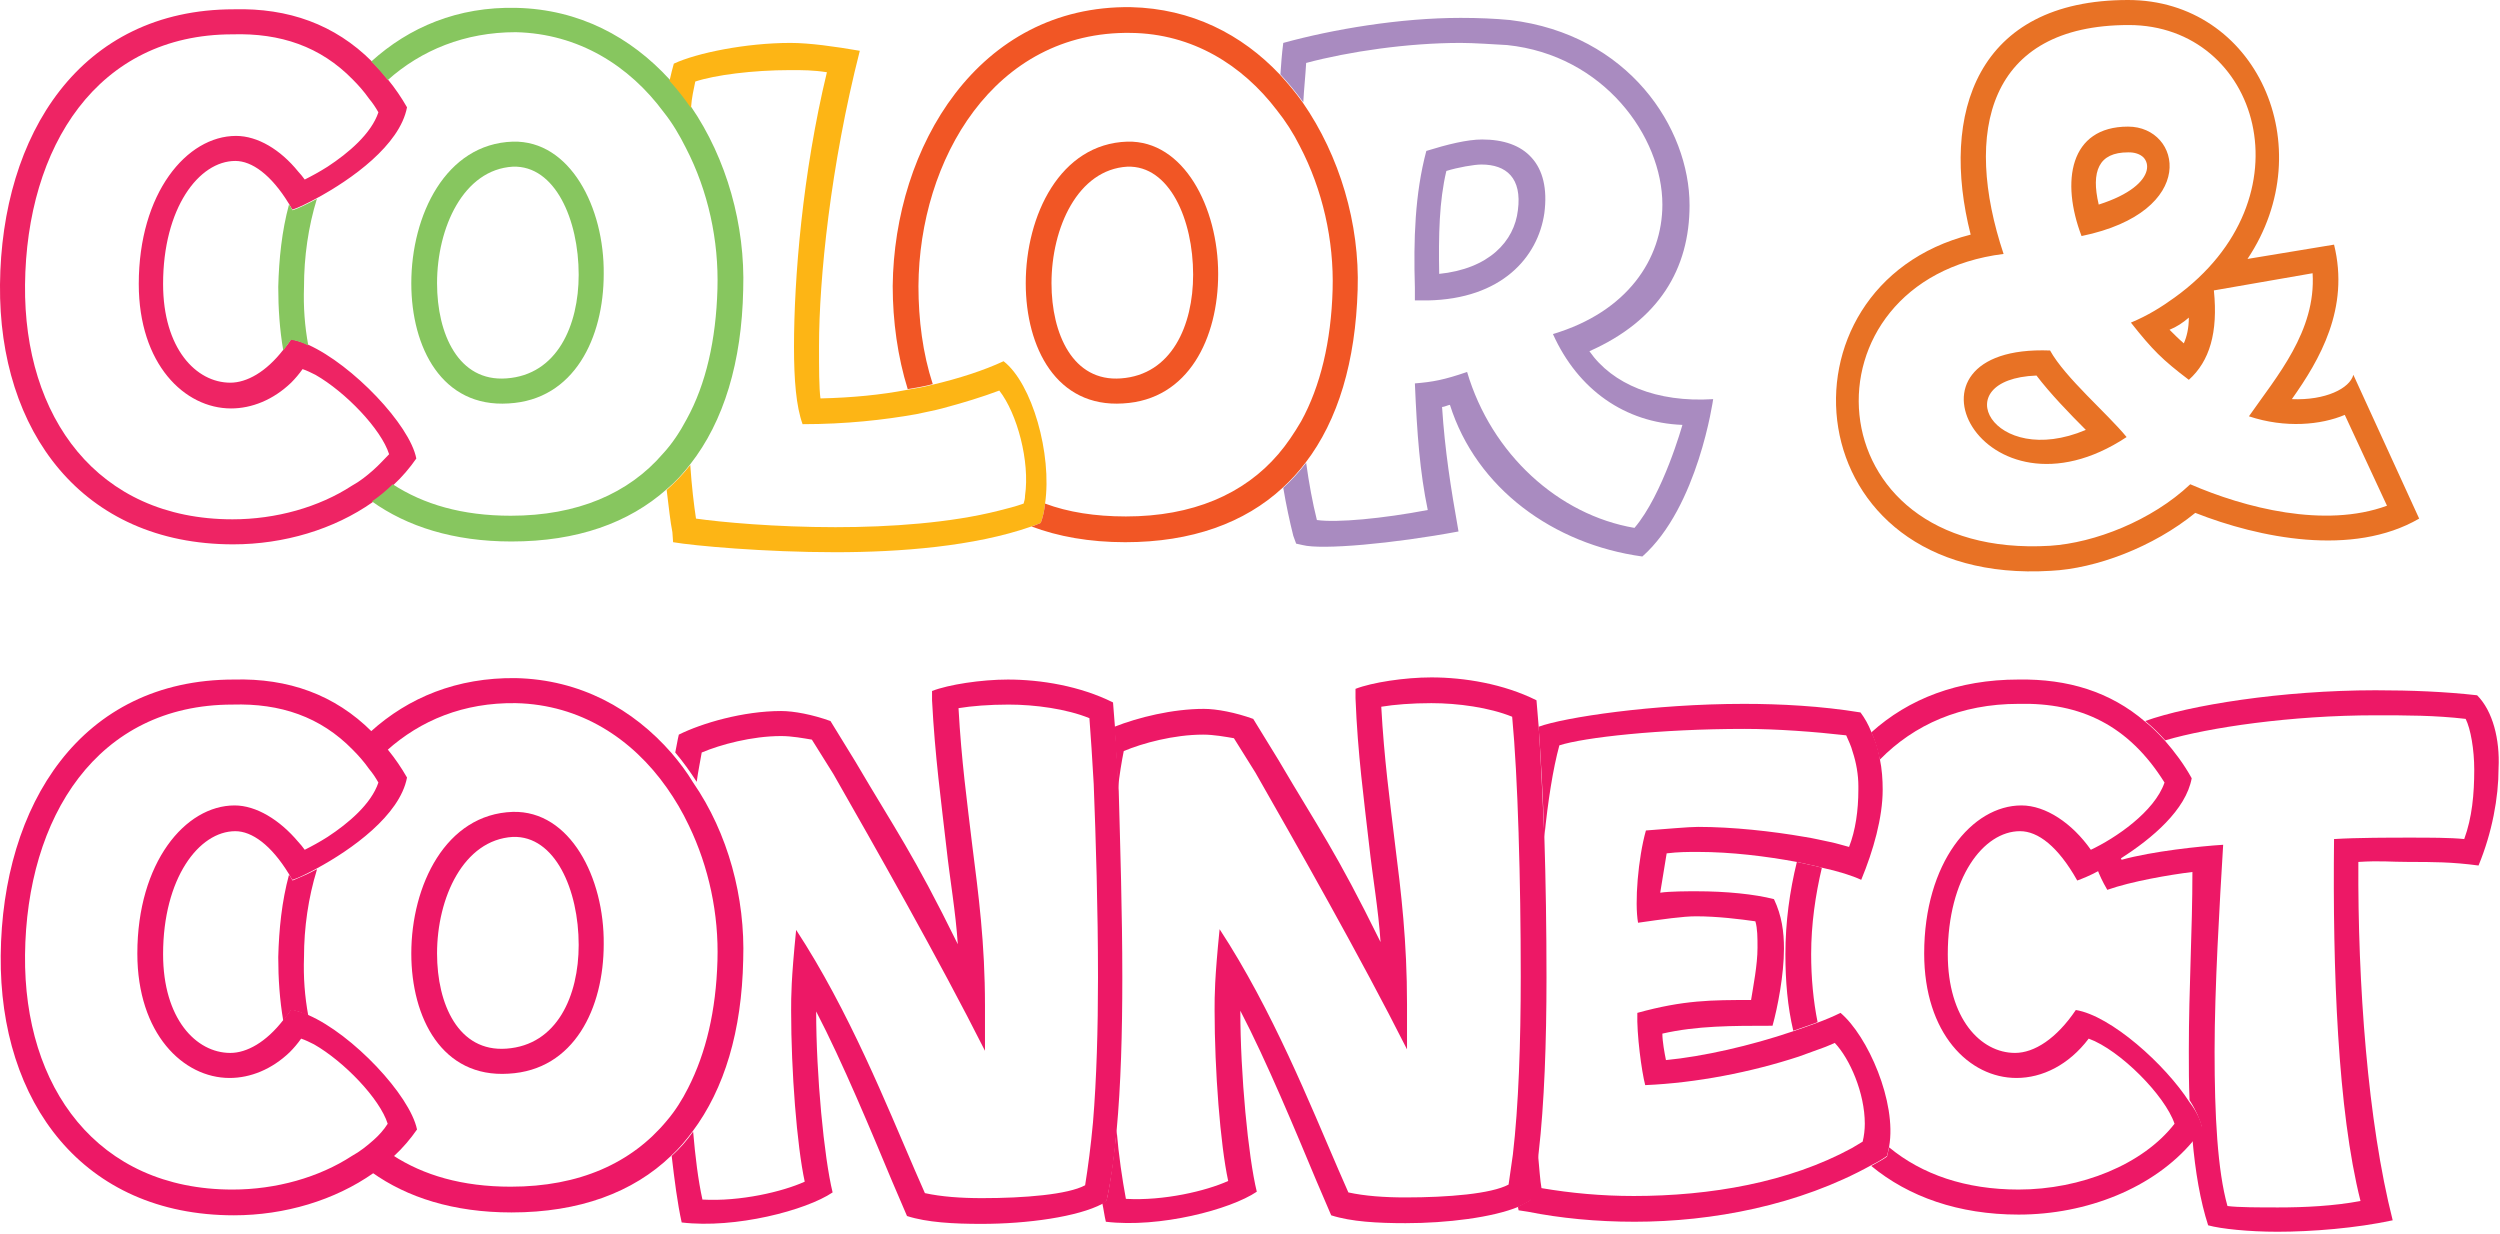
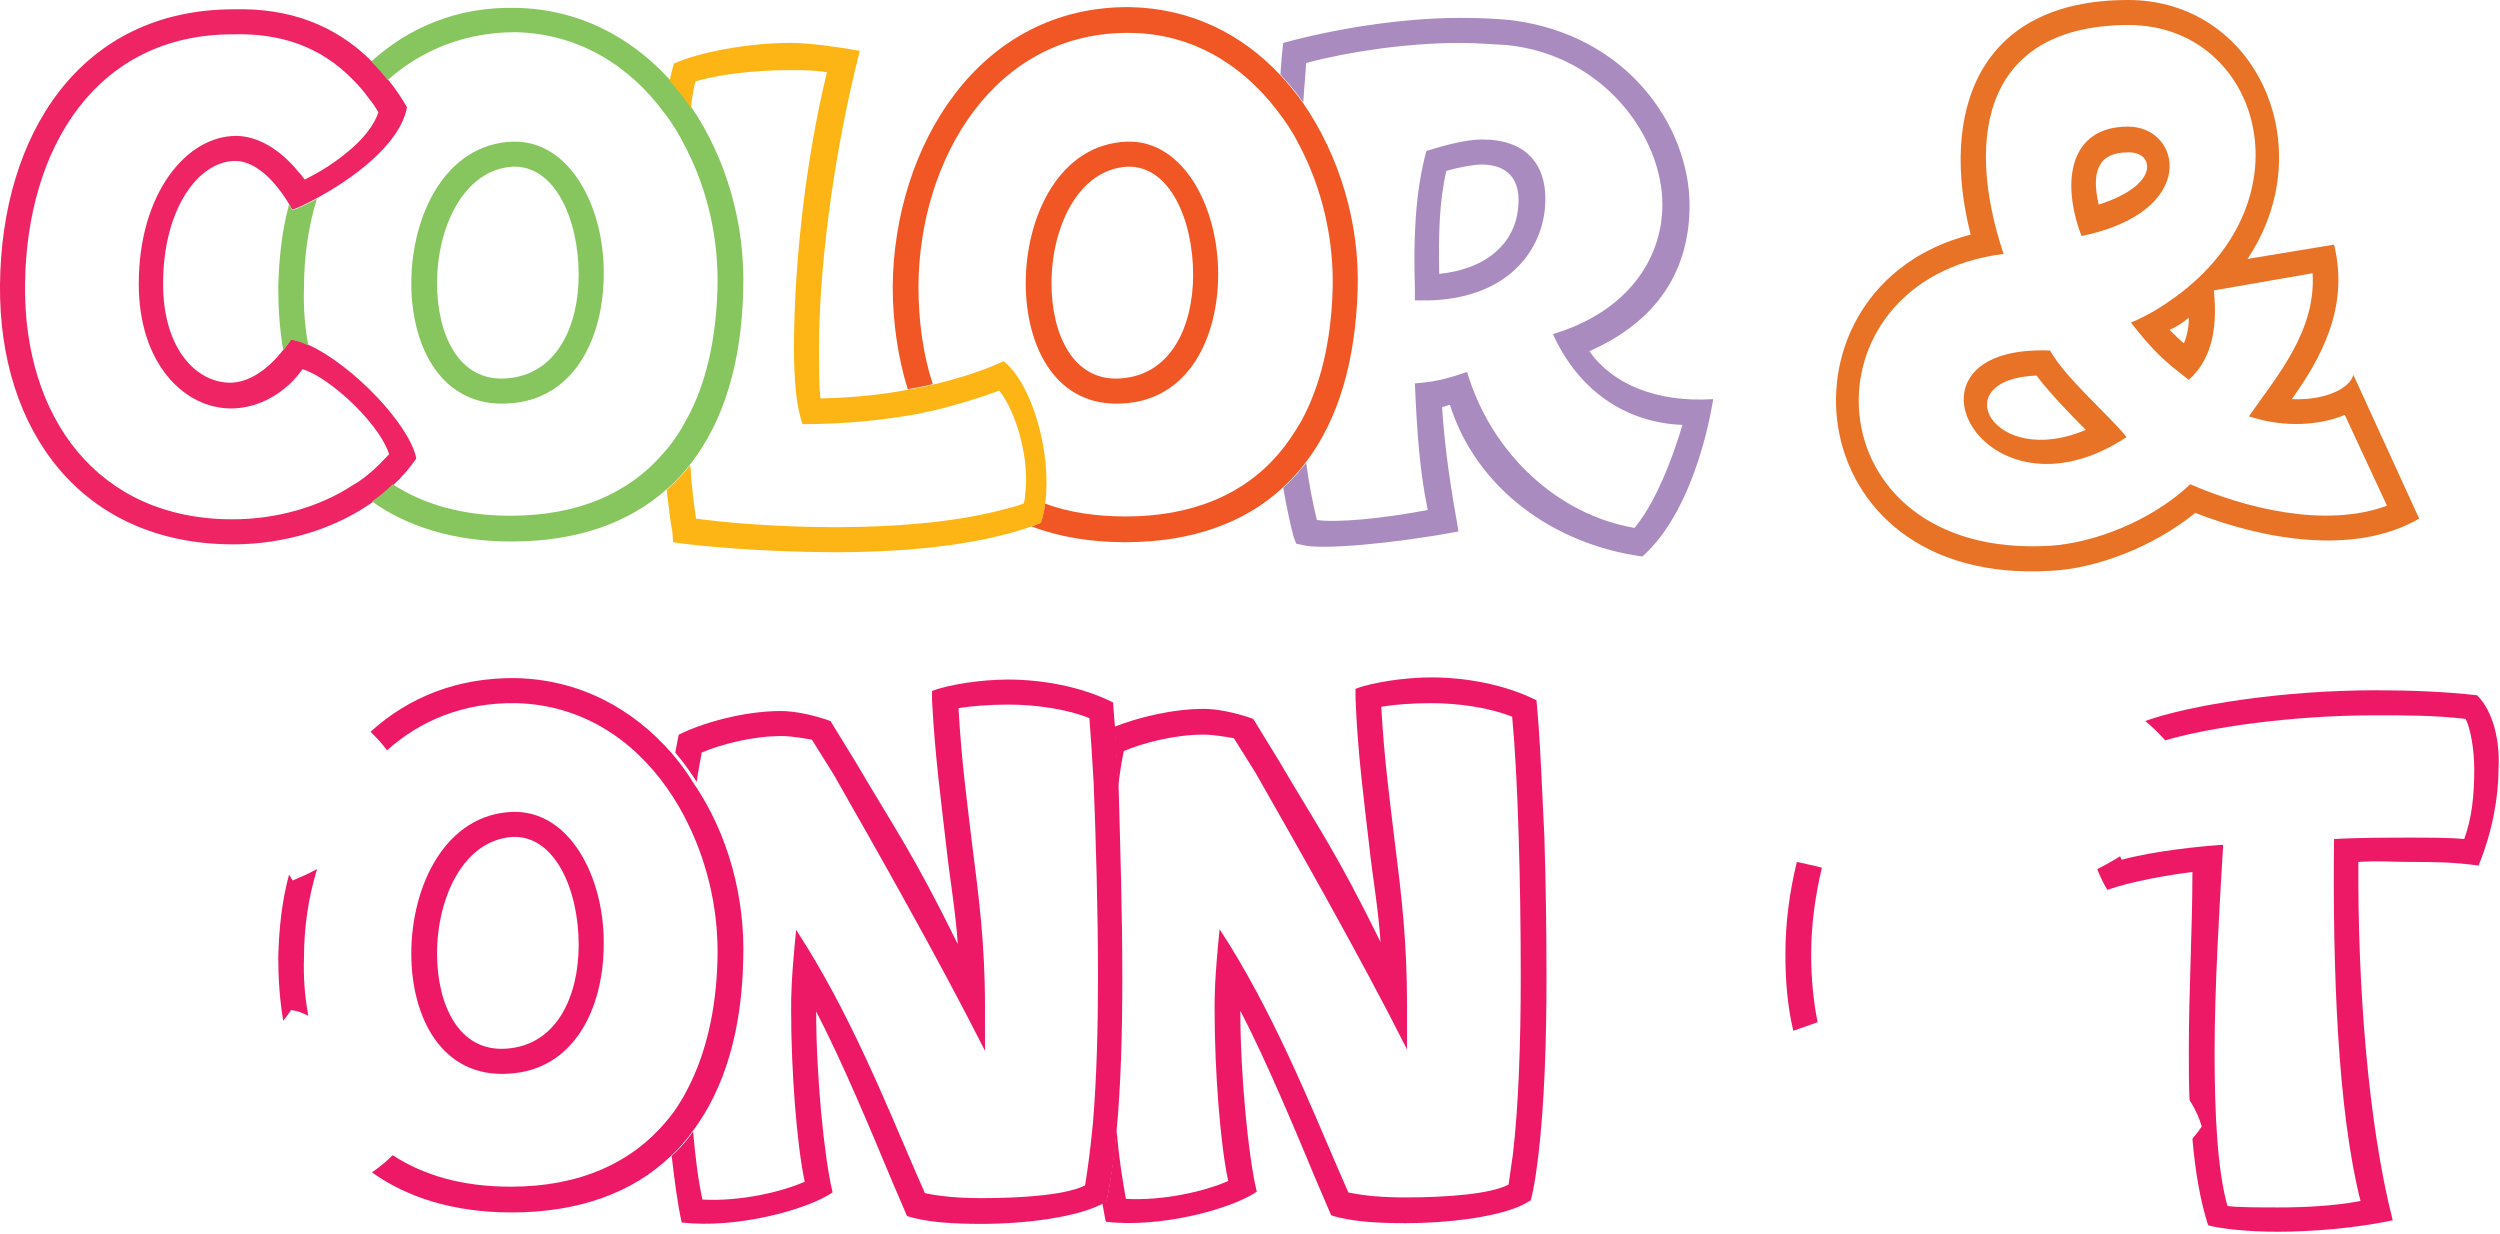
<svg xmlns="http://www.w3.org/2000/svg" xmlns:xlink="http://www.w3.org/1999/xlink" version="1.1" id="Layer_1" x="0px" y="0px" viewBox="0 0 349.5 172.5" style="enable-background:new 0 0 349.5 172.5;" xml:space="preserve">
  <style type="text/css">
	.st0{clip-path:url(#SVGID_00000123412673076846755400000008138732999183036062_);fill:#EE2464;}
	.st1{clip-path:url(#SVGID_00000123412673076846755400000008138732999183036062_);fill:#87C65F;}
	.st2{clip-path:url(#SVGID_00000123412673076846755400000008138732999183036062_);fill:#FDB515;}
	.st3{clip-path:url(#SVGID_00000123412673076846755400000008138732999183036062_);fill:#F15625;}
	.st4{clip-path:url(#SVGID_00000123412673076846755400000008138732999183036062_);fill:#A98BC0;}
	.st5{clip-path:url(#SVGID_00000123412673076846755400000008138732999183036062_);fill:#E87225;}
	.st6{clip-path:url(#SVGID_00000123412673076846755400000008138732999183036062_);fill:#ED1866;}
</style>
  <g>
    <defs>
      <rect id="SVGID_1_" width="349.5" height="172.5" />
    </defs>
    <clipPath id="SVGID_00000094598718544076632530000006676995218561468843_">
      <use xlink:href="#SVGID_1_" style="overflow:visible;" />
    </clipPath>
    <path style="clip-path:url(#SVGID_00000094598718544076632530000006676995218561468843_);fill:#EE2464;" d="M52.2,65.7   c-0.9,0.8-1.9,1.6-3,2.2c-4.6,3-10.6,4.7-16.7,4.7c-18.9,0-29.2-14.3-29-32.8c0.2-19.3,10.1-35,29-35c6.7-0.2,12.3,1.7,16.8,6.3   c0.8,0.8,1.6,1.7,2.3,2.7c0.5,0.6,0.9,1.2,1.3,1.9c-1,3-4.2,5.7-7.1,7.6c-1.1,0.7-2.2,1.3-3.2,1.8c-0.3-0.4-0.6-0.8-0.9-1.1   C39.2,20.9,36,19,33,19c-6.9,0-13.6,8-13.6,20.7c0,11.2,6.4,17.4,12.9,17.4c2.9,0,5.9-1.2,8.4-3.6c0.6-0.6,1.1-1.2,1.6-1.9   c0.6,0.2,1.2,0.5,1.8,0.8c4.2,2.4,9.2,7.6,10.3,11.1C53.7,64.2,53,65,52.2,65.7 M43.1,48.2c-0.8-0.4-1.7-0.6-2.4-0.8   c-0.3,0.5-0.7,1-1.1,1.5c-2.4,3.1-5.1,4.6-7.4,4.6c-4.8,0-9.4-4.8-9.4-13.8c0-10.6,5-17.2,10.1-17.2c2.3,0,5,1.9,7.5,6   c0.2,0.3,0.3,0.6,0.5,0.8c0.9-0.3,2.1-0.9,3.4-1.6c4.8-2.6,11.6-7.4,12.6-12.7c-0.8-1.4-1.7-2.7-2.6-3.8c-0.7-0.9-1.5-1.8-2.3-2.6   c-5.2-5.2-11.7-7.5-19.3-7.3C11.2,1.3,0.2,18.8,0,39.8c-0.2,20.5,11.5,36.3,32.6,36.3c7.1,0,14.1-2.1,19.5-5.9c1-0.7,2-1.5,2.9-2.4   c1.2-1.1,2.3-2.4,3.2-3.7C57.3,59.4,49.3,51,43.1,48.2" />
    <path style="clip-path:url(#SVGID_00000094598718544076632530000006676995218561468843_);fill:#87C65F;" d="M70.8,52.9   c-6.7,0.5-9.7-6.2-9.7-13.3c0-7.8,3.7-15.9,10.6-16.3c5.9-0.2,9.2,7.4,9.2,15.1C80.9,45.5,77.9,52.4,70.8,52.9 M71.7,19.8   c-9.4,0.3-14.2,10.3-14.2,19.8c0,9,4.3,17.4,13.6,16.8c9.2-0.5,13.3-9.2,13.3-18.1C84.5,29,79.7,19.6,71.7,19.8 M70.8,52.9   c-6.7,0.5-9.7-6.2-9.7-13.3c0-7.8,3.7-15.9,10.6-16.3c5.9-0.2,9.2,7.4,9.2,15.1C80.9,45.5,77.9,52.4,70.8,52.9 M71.7,19.8   c-9.4,0.3-14.2,10.3-14.2,19.8c0,9,4.3,17.4,13.6,16.8c9.2-0.5,13.3-9.2,13.3-18.1C84.5,29,79.7,19.6,71.7,19.8 M44.3,27.8   c-1.3,0.7-2.5,1.3-3.4,1.6c-0.2-0.3-0.3-0.6-0.5-0.8c-1,3.7-1.4,7.6-1.5,11.5c0,3,0.2,6,0.7,8.9c0.4-0.5,0.7-1,1.1-1.5   c0.8,0.1,1.6,0.4,2.4,0.8c-0.5-2.7-0.7-5.4-0.6-8.2C42.5,35.9,43.1,31.7,44.3,27.8 M70.8,52.9c-6.7,0.5-9.7-6.2-9.7-13.3   c0-7.8,3.7-15.9,10.6-16.3c5.9-0.2,9.2,7.4,9.2,15.1C80.9,45.5,77.9,52.4,70.8,52.9 M71.7,19.8c-9.4,0.3-14.2,10.3-14.2,19.8   c0,9,4.3,17.4,13.6,16.8c9.2-0.5,13.3-9.2,13.3-18.1C84.5,29,79.7,19.6,71.7,19.8 M44.3,27.8c-1.3,0.7-2.5,1.3-3.4,1.6   c-0.2-0.3-0.3-0.6-0.5-0.8c-1,3.7-1.4,7.6-1.5,11.5c0,3,0.2,6,0.7,8.9c0.4-0.5,0.7-1,1.1-1.5c0.8,0.1,1.6,0.4,2.4,0.8   c-0.5-2.7-0.7-5.4-0.6-8.2C42.5,35.9,43.1,31.7,44.3,27.8 M70.8,52.9c-6.7,0.5-9.7-6.2-9.7-13.3c0-7.8,3.7-15.9,10.6-16.3   c5.9-0.2,9.2,7.4,9.2,15.1C80.9,45.5,77.9,52.4,70.8,52.9 M71.7,19.8c-9.4,0.3-14.2,10.3-14.2,19.8c0,9,4.3,17.4,13.6,16.8   c9.2-0.5,13.3-9.2,13.3-18.1C84.5,29,79.7,19.6,71.7,19.8 M44.3,27.8c-1.3,0.7-2.5,1.3-3.4,1.6c-0.2-0.3-0.3-0.6-0.5-0.8   c-1,3.7-1.4,7.6-1.5,11.5c0,3,0.2,6,0.7,8.9c0.4-0.5,0.7-1,1.1-1.5c0.8,0.1,1.6,0.4,2.4,0.8c-0.5-2.7-0.7-5.4-0.6-8.2   C42.5,35.9,43.1,31.7,44.3,27.8 M70.8,52.9c-6.7,0.5-9.7-6.2-9.7-13.3c0-7.8,3.7-15.9,10.6-16.3c5.9-0.2,9.2,7.4,9.2,15.1   C80.9,45.5,77.9,52.4,70.8,52.9 M71.7,19.8c-9.4,0.3-14.2,10.3-14.2,19.8c0,9,4.3,17.4,13.6,16.8c9.2-0.5,13.3-9.2,13.3-18.1   C84.5,29,79.7,19.6,71.7,19.8 M44.3,27.8c-1.3,0.7-2.5,1.3-3.4,1.6c-0.2-0.3-0.3-0.6-0.5-0.8c-1,3.7-1.4,7.6-1.5,11.5   c0,3,0.2,6,0.7,8.9c0.4-0.5,0.7-1,1.1-1.5c0.8,0.1,1.6,0.4,2.4,0.8c-0.5-2.7-0.7-5.4-0.6-8.2C42.5,35.9,43.1,31.7,44.3,27.8    M70.8,52.9c-6.7,0.5-9.7-6.2-9.7-13.3c0-7.8,3.7-15.9,10.6-16.3c5.9-0.2,9.2,7.4,9.2,15.1C80.9,45.5,77.9,52.4,70.8,52.9    M71.7,19.8c-9.4,0.3-14.2,10.3-14.2,19.8c0,9,4.3,17.4,13.6,16.8c9.2-0.5,13.3-9.2,13.3-18.1C84.5,29,79.7,19.6,71.7,19.8    M44.3,27.8c-1.3,0.7-2.5,1.3-3.4,1.6c-0.2-0.3-0.3-0.6-0.5-0.8c-1,3.7-1.4,7.6-1.5,11.5c0,3,0.2,6,0.7,8.9c0.4-0.5,0.7-1,1.1-1.5   c0.8,0.1,1.6,0.4,2.4,0.8c-0.5-2.7-0.7-5.4-0.6-8.2C42.5,35.9,43.1,31.7,44.3,27.8 M70.8,52.9c-6.7,0.5-9.7-6.2-9.7-13.3   c0-7.8,3.7-15.9,10.6-16.3c5.9-0.2,9.2,7.4,9.2,15.1C80.9,45.5,77.9,52.4,70.8,52.9 M71.7,19.8c-9.4,0.3-14.2,10.3-14.2,19.8   c0,9,4.3,17.4,13.6,16.8c9.2-0.5,13.3-9.2,13.3-18.1C84.5,29,79.7,19.6,71.7,19.8 M44.3,27.8c-1.3,0.7-2.5,1.3-3.4,1.6   c-0.2-0.3-0.3-0.6-0.5-0.8c-1,3.7-1.4,7.6-1.5,11.5c0,3,0.2,6,0.7,8.9c0.4-0.5,0.7-1,1.1-1.5c0.8,0.1,1.6,0.4,2.4,0.8   c-0.5-2.7-0.7-5.4-0.6-8.2C42.5,35.9,43.1,31.7,44.3,27.8 M70.8,52.9c-6.7,0.5-9.7-6.2-9.7-13.3c0-7.8,3.7-15.9,10.6-16.3   c5.9-0.2,9.2,7.4,9.2,15.1C80.9,45.5,77.9,52.4,70.8,52.9 M71.7,19.8c-9.4,0.3-14.2,10.3-14.2,19.8c0,9,4.3,17.4,13.6,16.8   c9.2-0.5,13.3-9.2,13.3-18.1C84.5,29,79.7,19.6,71.7,19.8 M44.3,27.8c-1.3,0.7-2.5,1.3-3.4,1.6c-0.2-0.3-0.3-0.6-0.5-0.8   c-1,3.7-1.4,7.6-1.5,11.5c0,3,0.2,6,0.7,8.9c0.4-0.5,0.7-1,1.1-1.5c0.8,0.1,1.6,0.4,2.4,0.8c-0.5-2.7-0.7-5.4-0.6-8.2   C42.5,35.9,43.1,31.7,44.3,27.8 M70.8,52.9c-6.7,0.5-9.7-6.2-9.7-13.3c0-7.8,3.7-15.9,10.6-16.3c5.9-0.2,9.2,7.4,9.2,15.1   C80.9,45.5,77.9,52.4,70.8,52.9 M71.7,19.8c-9.4,0.3-14.2,10.3-14.2,19.8c0,9,4.3,17.4,13.6,16.8c9.2-0.5,13.3-9.2,13.3-18.1   C84.5,29,79.7,19.6,71.7,19.8 M44.3,27.8c-1.3,0.7-2.5,1.3-3.4,1.6c-0.2-0.3-0.3-0.6-0.5-0.8c-1,3.7-1.4,7.6-1.5,11.5   c0,3,0.2,6,0.7,8.9c0.4-0.5,0.7-1,1.1-1.5c0.8,0.1,1.6,0.4,2.4,0.8c-0.5-2.7-0.7-5.4-0.6-8.2C42.5,35.9,43.1,31.7,44.3,27.8    M70.8,52.9c-6.7,0.5-9.7-6.2-9.7-13.3c0-7.8,3.7-15.9,10.6-16.3c5.9-0.2,9.2,7.4,9.2,15.1C80.9,45.5,77.9,52.4,70.8,52.9    M71.7,19.8c-9.4,0.3-14.2,10.3-14.2,19.8c0,9,4.3,17.4,13.6,16.8c9.2-0.5,13.3-9.2,13.3-18.1C84.5,29,79.7,19.6,71.7,19.8    M70.8,52.9c-6.7,0.5-9.7-6.2-9.7-13.3c0-7.8,3.7-15.9,10.6-16.3c5.9-0.2,9.2,7.4,9.2,15.1C80.9,45.5,77.9,52.4,70.8,52.9    M71.7,19.8c-9.4,0.3-14.2,10.3-14.2,19.8c0,9,4.3,17.4,13.6,16.8c9.2-0.5,13.3-9.2,13.3-18.1C84.5,29,79.7,19.6,71.7,19.8    M44.3,27.8c-1.3,0.7-2.5,1.3-3.4,1.6c-0.2-0.3-0.3-0.6-0.5-0.8c-1,3.7-1.4,7.6-1.5,11.5c0,3,0.2,6,0.7,8.9c0.4-0.5,0.7-1,1.1-1.5   c0.8,0.1,1.6,0.4,2.4,0.8c-0.5-2.7-0.7-5.4-0.6-8.2C42.5,35.9,43.1,31.7,44.3,27.8 M70.8,52.9c-6.7,0.5-9.7-6.2-9.7-13.3   c0-7.8,3.7-15.9,10.6-16.3c5.9-0.2,9.2,7.4,9.2,15.1C80.9,45.5,77.9,52.4,70.8,52.9 M71.7,19.8c-9.4,0.3-14.2,10.3-14.2,19.8   c0,9,4.3,17.4,13.6,16.8c9.2-0.5,13.3-9.2,13.3-18.1C84.5,29,79.7,19.6,71.7,19.8 M44.3,27.8c-1.3,0.7-2.5,1.3-3.4,1.6   c-0.2-0.3-0.3-0.6-0.5-0.8c-1,3.7-1.4,7.6-1.5,11.5c0,3,0.2,6,0.7,8.9c0.4-0.5,0.7-1,1.1-1.5c0.8,0.1,1.6,0.4,2.4,0.8   c-0.5-2.7-0.7-5.4-0.6-8.2C42.5,35.9,43.1,31.7,44.3,27.8 M70.8,52.9c-6.7,0.5-9.7-6.2-9.7-13.3c0-7.8,3.7-15.9,10.6-16.3   c5.9-0.2,9.2,7.4,9.2,15.1C80.9,45.5,77.9,52.4,70.8,52.9 M71.7,19.8c-9.4,0.3-14.2,10.3-14.2,19.8c0,9,4.3,17.4,13.6,16.8   c9.2-0.5,13.3-9.2,13.3-18.1C84.5,29,79.7,19.6,71.7,19.8 M44.3,27.8c-1.3,0.7-2.5,1.3-3.4,1.6c-0.2-0.3-0.3-0.6-0.5-0.8   c-1,3.7-1.4,7.6-1.5,11.5c0,3,0.2,6,0.7,8.9c0.4-0.5,0.7-1,1.1-1.5c0.8,0.1,1.6,0.4,2.4,0.8c-0.5-2.7-0.7-5.4-0.6-8.2   C42.5,35.9,43.1,31.7,44.3,27.8 M70.8,52.9c-6.7,0.5-9.7-6.2-9.7-13.3c0-7.8,3.7-15.9,10.6-16.3c5.9-0.2,9.2,7.4,9.2,15.1   C80.9,45.5,77.9,52.4,70.8,52.9 M71.7,19.8c-9.4,0.3-14.2,10.3-14.2,19.8c0,9,4.3,17.4,13.6,16.8c9.2-0.5,13.3-9.2,13.3-18.1   C84.5,29,79.7,19.6,71.7,19.8 M44.3,27.8c-1.3,0.7-2.5,1.3-3.4,1.6c-0.2-0.3-0.3-0.6-0.5-0.8c-1,3.7-1.4,7.6-1.5,11.5   c0,3,0.2,6,0.7,8.9c0.4-0.5,0.7-1,1.1-1.5c0.8,0.1,1.6,0.4,2.4,0.8c-0.5-2.7-0.7-5.4-0.6-8.2C42.5,35.9,43.1,31.7,44.3,27.8    M70.8,52.9c-6.7,0.5-9.7-6.2-9.7-13.3c0-7.8,3.7-15.9,10.6-16.3c5.9-0.2,9.2,7.4,9.2,15.1C80.9,45.5,77.9,52.4,70.8,52.9    M71.7,19.8c-9.4,0.3-14.2,10.3-14.2,19.8c0,9,4.3,17.4,13.6,16.8c9.2-0.5,13.3-9.2,13.3-18.1C84.5,29,79.7,19.6,71.7,19.8    M44.3,27.8c-1.3,0.7-2.5,1.3-3.4,1.6c-0.2-0.3-0.3-0.6-0.5-0.8c-1,3.7-1.4,7.6-1.5,11.5c0,3,0.2,6,0.7,8.9c0.4-0.5,0.7-1,1.1-1.5   c0.8,0.1,1.6,0.4,2.4,0.8c-0.5-2.7-0.7-5.4-0.6-8.2C42.5,35.9,43.1,31.7,44.3,27.8 M70.8,52.9c-6.7,0.5-9.7-6.2-9.7-13.3   c0-7.8,3.7-15.9,10.6-16.3c5.9-0.2,9.2,7.4,9.2,15.1C80.9,45.5,77.9,52.4,70.8,52.9 M71.7,19.8c-9.4,0.3-14.2,10.3-14.2,19.8   c0,9,4.3,17.4,13.6,16.8c9.2-0.5,13.3-9.2,13.3-18.1C84.5,29,79.7,19.6,71.7,19.8 M44.3,27.8c-1.3,0.7-2.5,1.3-3.4,1.6   c-0.2-0.3-0.3-0.6-0.5-0.8c-1,3.7-1.4,7.6-1.5,11.5c0,3,0.2,6,0.7,8.9c0.4-0.5,0.7-1,1.1-1.5c0.8,0.1,1.6,0.4,2.4,0.8   c-0.5-2.7-0.7-5.4-0.6-8.2C42.5,35.9,43.1,31.7,44.3,27.8 M70.8,52.9c-6.7,0.5-9.7-6.2-9.7-13.3c0-7.8,3.7-15.9,10.6-16.3   c5.9-0.2,9.2,7.4,9.2,15.1C80.9,45.5,77.9,52.4,70.8,52.9 M71.7,19.8c-9.4,0.3-14.2,10.3-14.2,19.8c0,9,4.3,17.4,13.6,16.8   c9.2-0.5,13.3-9.2,13.3-18.1C84.5,29,79.7,19.6,71.7,19.8 M44.3,27.8c-1.3,0.7-2.5,1.3-3.4,1.6c-0.2-0.3-0.3-0.6-0.5-0.8   c-1,3.7-1.4,7.6-1.5,11.5c0,3,0.2,6,0.7,8.9c0.4-0.5,0.7-1,1.1-1.5c0.8,0.1,1.6,0.4,2.4,0.8c-0.5-2.7-0.7-5.4-0.6-8.2   C42.5,35.9,43.1,31.7,44.3,27.8 M70.8,52.9c-6.7,0.5-9.7-6.2-9.7-13.3c0-7.8,3.7-15.9,10.6-16.3c5.9-0.2,9.2,7.4,9.2,15.1   C80.9,45.5,77.9,52.4,70.8,52.9 M71.7,19.8c-9.4,0.3-14.2,10.3-14.2,19.8c0,9,4.3,17.4,13.6,16.8c9.2-0.5,13.3-9.2,13.3-18.1   C84.5,29,79.7,19.6,71.7,19.8 M44.3,27.8c-1.3,0.7-2.5,1.3-3.4,1.6c-0.2-0.3-0.3-0.6-0.5-0.8c-1,3.7-1.4,7.6-1.5,11.5   c0,3,0.2,6,0.7,8.9c0.4-0.5,0.7-1,1.1-1.5c0.8,0.1,1.6,0.4,2.4,0.8c-0.5-2.7-0.7-5.4-0.6-8.2C42.5,35.9,43.1,31.7,44.3,27.8    M44.3,27.8c-1.3,0.7-2.5,1.3-3.4,1.6c-0.2-0.3-0.3-0.6-0.5-0.8c-1,3.7-1.4,7.6-1.5,11.5c0,3,0.2,6,0.7,8.9c0.4-0.5,0.7-1,1.1-1.5   c0.8,0.1,1.6,0.4,2.4,0.8c-0.5-2.7-0.7-5.4-0.6-8.2C42.5,35.9,43.1,31.7,44.3,27.8 M70.8,52.9c-6.7,0.5-9.7-6.2-9.7-13.3   c0-7.8,3.7-15.9,10.6-16.3c5.9-0.2,9.2,7.4,9.2,15.1C80.9,45.5,77.9,52.4,70.8,52.9 M71.7,19.8c-9.4,0.3-14.2,10.3-14.2,19.8   c0,9,4.3,17.4,13.6,16.8c9.2-0.5,13.3-9.2,13.3-18.1C84.5,29,79.7,19.6,71.7,19.8 M70.8,52.9c-6.7,0.5-9.7-6.2-9.7-13.3   c0-7.8,3.7-15.9,10.6-16.3c5.9-0.2,9.2,7.4,9.2,15.1C80.9,45.5,77.9,52.4,70.8,52.9 M71.7,19.8c-9.4,0.3-14.2,10.3-14.2,19.8   c0,9,4.3,17.4,13.6,16.8c9.2-0.5,13.3-9.2,13.3-18.1C84.5,29,79.7,19.6,71.7,19.8" />
    <path style="clip-path:url(#SVGID_00000094598718544076632530000006676995218561468843_);fill:#87C65F;" d="M103.9,40.5   c-0.2,10.1-2.7,18.4-7.4,24.4c-1,1.3-2.1,2.5-3.3,3.5c-5.3,4.7-12.5,7.3-21.7,7.3c-8.1,0-14.6-2.1-19.5-5.6c1-0.7,2-1.5,2.9-2.4   c4.3,2.8,9.7,4.4,16.5,4.4c9.3,0,16.5-3.1,21.3-8.7c1.3-1.4,2.4-3.1,3.3-4.8c2.7-4.9,4.1-11.1,4.3-18.2c0.2-6.8-1.3-13.7-4.4-19.7   c-0.9-1.8-1.9-3.5-3.1-5v0c-4.8-6.5-11.9-11-20.7-11.2C65,4.5,58.9,7,54.2,11.2c-0.7-0.9-1.5-1.8-2.3-2.6C57.2,3.8,64,0.9,72.2,1.1   c8.8,0.2,16,4.1,21.4,10c1.1,1.2,2.1,2.4,3,3.8C101.6,22.2,104.2,31.5,103.9,40.5" />
    <path style="clip-path:url(#SVGID_00000094598718544076632530000006676995218561468843_);fill:#FDB515;" d="M146.1,70.4   c-0.1,1-0.3,1.9-0.6,2.7c-0.4,0.2-0.8,0.3-1.3,0.5c-8,2.8-18.4,3.6-27.4,3.6c-9.9,0-19.8-0.9-22.7-1.4L94,74.4   c-0.3-1.5-0.5-3.5-0.8-5.9c1.2-1.1,2.3-2.2,3.3-3.5c0.2,3,0.5,5.5,0.8,7.5c3.5,0.5,11.1,1.2,19.5,1.2c7.7,0,16.1-0.6,22.8-2.3   c1.2-0.3,2.4-0.6,3.5-1c0.1-0.3,0.2-0.7,0.2-1.1c0.7-4.8-1.1-11.5-3.6-14.7c-2.4,0.9-5,1.7-8,2.5c-1.1,0.3-2.3,0.5-3.6,0.8   c-4.5,0.8-9.8,1.4-15.9,1.4c-0.9-2.5-1.2-6.2-1.2-10.8c0-9.6,1.2-24.3,4.6-38.4c-1.9-0.3-3.4-0.3-5.1-0.3c-5.3,0-10.6,0.7-13.3,1.6   c-0.2,1-0.5,2.2-0.6,3.7c-0.9-1.3-1.9-2.6-3-3.8c0.2-0.9,0.4-1.7,0.6-2.4C97.4,7.4,104.3,6,110.5,6c2.7,0,6.2,0.5,9.7,1.1   c-4.1,16.1-5.7,31.9-5.7,41.3c0,3.2,0,5.8,0.2,7.3c4.4-0.1,8.5-0.5,12.1-1.2c1.2-0.2,2.4-0.4,3.5-0.7c3.8-0.9,7.2-2,10-3.3   C144.3,53.6,147.1,63.5,146.1,70.4" />
    <path style="clip-path:url(#SVGID_00000094598718544076632530000006676995218561468843_);fill:#F15625;" d="M156.7,52.9   c-6.7,0.5-9.7-6.2-9.7-13.3c0-7.8,3.7-15.9,10.6-16.3c5.9-0.2,9.2,7.4,9.2,15.1C166.8,45.5,163.8,52.4,156.7,52.9 M157.6,19.8   c-9.4,0.3-14.2,10.3-14.2,19.8c0,9,4.3,17.4,13.6,16.8c9.2-0.5,13.3-9.2,13.3-18.1C170.3,29,165.5,19.6,157.6,19.8 M156.7,52.9   c-6.7,0.5-9.7-6.2-9.7-13.3c0-7.8,3.7-15.9,10.6-16.3c5.9-0.2,9.2,7.4,9.2,15.1C166.8,45.5,163.8,52.4,156.7,52.9 M157.6,19.8   c-9.4,0.3-14.2,10.3-14.2,19.8c0,9,4.3,17.4,13.6,16.8c9.2-0.5,13.3-9.2,13.3-18.1C170.3,29,165.5,19.6,157.6,19.8 M156.7,52.9   c-6.7,0.5-9.7-6.2-9.7-13.3c0-7.8,3.7-15.9,10.6-16.3c5.9-0.2,9.2,7.4,9.2,15.1C166.8,45.5,163.8,52.4,156.7,52.9 M157.6,19.8   c-9.4,0.3-14.2,10.3-14.2,19.8c0,9,4.3,17.4,13.6,16.8c9.2-0.5,13.3-9.2,13.3-18.1C170.3,29,165.5,19.6,157.6,19.8 M156.7,52.9   c-6.7,0.5-9.7-6.2-9.7-13.3c0-7.8,3.7-15.9,10.6-16.3c5.9-0.2,9.2,7.4,9.2,15.1C166.8,45.5,163.8,52.4,156.7,52.9 M157.6,19.8   c-9.4,0.3-14.2,10.3-14.2,19.8c0,9,4.3,17.4,13.6,16.8c9.2-0.5,13.3-9.2,13.3-18.1C170.3,29,165.5,19.6,157.6,19.8 M156.7,52.9   c-6.7,0.5-9.7-6.2-9.7-13.3c0-7.8,3.7-15.9,10.6-16.3c5.9-0.2,9.2,7.4,9.2,15.1C166.8,45.5,163.8,52.4,156.7,52.9 M157.6,19.8   c-9.4,0.3-14.2,10.3-14.2,19.8c0,9,4.3,17.4,13.6,16.8c9.2-0.5,13.3-9.2,13.3-18.1C170.3,29,165.5,19.6,157.6,19.8 M156.7,52.9   c-6.7,0.5-9.7-6.2-9.7-13.3c0-7.8,3.7-15.9,10.6-16.3c5.9-0.2,9.2,7.4,9.2,15.1C166.8,45.5,163.8,52.4,156.7,52.9 M157.6,19.8   c-9.4,0.3-14.2,10.3-14.2,19.8c0,9,4.3,17.4,13.6,16.8c9.2-0.5,13.3-9.2,13.3-18.1C170.3,29,165.5,19.6,157.6,19.8 M156.7,52.9   c-6.7,0.5-9.7-6.2-9.7-13.3c0-7.8,3.7-15.9,10.6-16.3c5.9-0.2,9.2,7.4,9.2,15.1C166.8,45.5,163.8,52.4,156.7,52.9 M157.6,19.8   c-9.4,0.3-14.2,10.3-14.2,19.8c0,9,4.3,17.4,13.6,16.8c9.2-0.5,13.3-9.2,13.3-18.1C170.3,29,165.5,19.6,157.6,19.8 M156.7,52.9   c-6.7,0.5-9.7-6.2-9.7-13.3c0-7.8,3.7-15.9,10.6-16.3c5.9-0.2,9.2,7.4,9.2,15.1C166.8,45.5,163.8,52.4,156.7,52.9 M157.6,19.8   c-9.4,0.3-14.2,10.3-14.2,19.8c0,9,4.3,17.4,13.6,16.8c9.2-0.5,13.3-9.2,13.3-18.1C170.3,29,165.5,19.6,157.6,19.8 M156.7,52.9   c-6.7,0.5-9.7-6.2-9.7-13.3c0-7.8,3.7-15.9,10.6-16.3c5.9-0.2,9.2,7.4,9.2,15.1C166.8,45.5,163.8,52.4,156.7,52.9 M157.6,19.8   c-9.4,0.3-14.2,10.3-14.2,19.8c0,9,4.3,17.4,13.6,16.8c9.2-0.5,13.3-9.2,13.3-18.1C170.3,29,165.5,19.6,157.6,19.8 M156.7,52.9   c-6.7,0.5-9.7-6.2-9.7-13.3c0-7.8,3.7-15.9,10.6-16.3c5.9-0.2,9.2,7.4,9.2,15.1C166.8,45.5,163.8,52.4,156.7,52.9 M157.6,19.8   c-9.4,0.3-14.2,10.3-14.2,19.8c0,9,4.3,17.4,13.6,16.8c9.2-0.5,13.3-9.2,13.3-18.1C170.3,29,165.5,19.6,157.6,19.8 M156.7,52.9   c-6.7,0.5-9.7-6.2-9.7-13.3c0-7.8,3.7-15.9,10.6-16.3c5.9-0.2,9.2,7.4,9.2,15.1C166.8,45.5,163.8,52.4,156.7,52.9 M157.6,19.8   c-9.4,0.3-14.2,10.3-14.2,19.8c0,9,4.3,17.4,13.6,16.8c9.2-0.5,13.3-9.2,13.3-18.1C170.3,29,165.5,19.6,157.6,19.8 M156.7,52.9   c-6.7,0.5-9.7-6.2-9.7-13.3c0-7.8,3.7-15.9,10.6-16.3c5.9-0.2,9.2,7.4,9.2,15.1C166.8,45.5,163.8,52.4,156.7,52.9 M157.6,19.8   c-9.4,0.3-14.2,10.3-14.2,19.8c0,9,4.3,17.4,13.6,16.8c9.2-0.5,13.3-9.2,13.3-18.1C170.3,29,165.5,19.6,157.6,19.8 M156.7,52.9   c-6.7,0.5-9.7-6.2-9.7-13.3c0-7.8,3.7-15.9,10.6-16.3c5.9-0.2,9.2,7.4,9.2,15.1C166.8,45.5,163.8,52.4,156.7,52.9 M157.6,19.8   c-9.4,0.3-14.2,10.3-14.2,19.8c0,9,4.3,17.4,13.6,16.8c9.2-0.5,13.3-9.2,13.3-18.1C170.3,29,165.5,19.6,157.6,19.8 M156.7,52.9   c-6.7,0.5-9.7-6.2-9.7-13.3c0-7.8,3.7-15.9,10.6-16.3c5.9-0.2,9.2,7.4,9.2,15.1C166.8,45.5,163.8,52.4,156.7,52.9 M157.6,19.8   c-9.4,0.3-14.2,10.3-14.2,19.8c0,9,4.3,17.4,13.6,16.8c9.2-0.5,13.3-9.2,13.3-18.1C170.3,29,165.5,19.6,157.6,19.8 M156.7,52.9   c-6.7,0.5-9.7-6.2-9.7-13.3c0-7.8,3.7-15.9,10.6-16.3c5.9-0.2,9.2,7.4,9.2,15.1C166.8,45.5,163.8,52.4,156.7,52.9 M157.6,19.8   c-9.4,0.3-14.2,10.3-14.2,19.8c0,9,4.3,17.4,13.6,16.8c9.2-0.5,13.3-9.2,13.3-18.1C170.3,29,165.5,19.6,157.6,19.8 M156.7,52.9   c-6.7,0.5-9.7-6.2-9.7-13.3c0-7.8,3.7-15.9,10.6-16.3c5.9-0.2,9.2,7.4,9.2,15.1C166.8,45.5,163.8,52.4,156.7,52.9 M157.6,19.8   c-9.4,0.3-14.2,10.3-14.2,19.8c0,9,4.3,17.4,13.6,16.8c9.2-0.5,13.3-9.2,13.3-18.1C170.3,29,165.5,19.6,157.6,19.8 M156.7,52.9   c-6.7,0.5-9.7-6.2-9.7-13.3c0-7.8,3.7-15.9,10.6-16.3c5.9-0.2,9.2,7.4,9.2,15.1C166.8,45.5,163.8,52.4,156.7,52.9 M157.6,19.8   c-9.4,0.3-14.2,10.3-14.2,19.8c0,9,4.3,17.4,13.6,16.8c9.2-0.5,13.3-9.2,13.3-18.1C170.3,29,165.5,19.6,157.6,19.8 M156.7,52.9   c-6.7,0.5-9.7-6.2-9.7-13.3c0-7.8,3.7-15.9,10.6-16.3c5.9-0.2,9.2,7.4,9.2,15.1C166.8,45.5,163.8,52.4,156.7,52.9 M157.6,19.8   c-9.4,0.3-14.2,10.3-14.2,19.8c0,9,4.3,17.4,13.6,16.8c9.2-0.5,13.3-9.2,13.3-18.1C170.3,29,165.5,19.6,157.6,19.8 M156.7,52.9   c-6.7,0.5-9.7-6.2-9.7-13.3c0-7.8,3.7-15.9,10.6-16.3c5.9-0.2,9.2,7.4,9.2,15.1C166.8,45.5,163.8,52.4,156.7,52.9 M157.6,19.8   c-9.4,0.3-14.2,10.3-14.2,19.8c0,9,4.3,17.4,13.6,16.8c9.2-0.5,13.3-9.2,13.3-18.1C170.3,29,165.5,19.6,157.6,19.8 M156.7,52.9   c-6.7,0.5-9.7-6.2-9.7-13.3c0-7.8,3.7-15.9,10.6-16.3c5.9-0.2,9.2,7.4,9.2,15.1C166.8,45.5,163.8,52.4,156.7,52.9 M157.6,19.8   c-9.4,0.3-14.2,10.3-14.2,19.8c0,9,4.3,17.4,13.6,16.8c9.2-0.5,13.3-9.2,13.3-18.1C170.3,29,165.5,19.6,157.6,19.8 M156.7,52.9   c-6.7,0.5-9.7-6.2-9.7-13.3c0-7.8,3.7-15.9,10.6-16.3c5.9-0.2,9.2,7.4,9.2,15.1C166.8,45.5,163.8,52.4,156.7,52.9 M157.6,19.8   c-9.4,0.3-14.2,10.3-14.2,19.8c0,9,4.3,17.4,13.6,16.8c9.2-0.5,13.3-9.2,13.3-18.1C170.3,29,165.5,19.6,157.6,19.8" />
    <path style="clip-path:url(#SVGID_00000094598718544076632530000006676995218561468843_);fill:#F15625;" d="M189.8,40.5   c-0.3,10-2.7,18.2-7.3,24.2c-1,1.3-2,2.4-3.2,3.5c-5.3,4.9-12.7,7.6-22,7.6c-5,0-9.4-0.8-13.1-2.2c0.4-0.1,0.8-0.3,1.3-0.5   c0.3-0.8,0.5-1.7,0.6-2.7c3.2,1.2,7,1.8,11.3,1.8c9.3,0,16.5-3.1,21.3-8.7c1.2-1.4,2.2-2.9,3.2-4.6c2.7-4.9,4.2-11.2,4.4-18.4   c0.2-6.9-1.4-14-4.6-20.1c-0.9-1.8-2-3.5-3.2-5c-4.8-6.3-11.8-10.7-20.4-10.8C139,4.3,128.5,22.3,128.4,40c0,4.7,0.6,9.4,2,13.7   c-1.1,0.3-2.3,0.5-3.5,0.7c-1.4-4.5-2.1-9.5-2.1-14.4c0.2-19.5,12-39.3,33.3-39c8.5,0.2,15.5,3.8,20.8,9.4c1.1,1.2,2.2,2.5,3.2,3.9   C187.3,21.8,190.1,31.3,189.8,40.5" />
    <path style="clip-path:url(#SVGID_00000094598718544076632530000006676995218561468843_);fill:#A98BC0;" d="M212.3,29.4   c-0.5,4.3-4,8.2-11.1,8.9c-0.1-5.3,0-10.3,1-14.4c1.6-0.5,3.9-0.9,4.9-0.9C210.7,23,212.8,25,212.3,29.4 M207.2,19.5   c-2.1,0-4.9,0.7-7.8,1.6c-1.6,6-1.8,12.4-1.6,19.1V42h1.8c10.3-0.2,15.4-6,16.3-12.2C216.7,22.8,213.2,19.5,207.2,19.5 M212.3,29.4   c-0.5,4.3-4,8.2-11.1,8.9c-0.1-5.3,0-10.3,1-14.4c1.6-0.5,3.9-0.9,4.9-0.9C210.7,23,212.8,25,212.3,29.4 M207.2,19.5   c-2.1,0-4.9,0.7-7.8,1.6c-1.6,6-1.8,12.4-1.6,19.1V42h1.8c10.3-0.2,15.4-6,16.3-12.2C216.7,22.8,213.2,19.5,207.2,19.5 M212.3,29.4   c-0.5,4.3-4,8.2-11.1,8.9c-0.1-5.3,0-10.3,1-14.4c1.6-0.5,3.9-0.9,4.9-0.9C210.7,23,212.8,25,212.3,29.4 M207.2,19.5   c-2.1,0-4.9,0.7-7.8,1.6c-1.6,6-1.8,12.4-1.6,19.1V42h1.8c10.3-0.2,15.4-6,16.3-12.2C216.7,22.8,213.2,19.5,207.2,19.5 M212.3,29.4   c-0.5,4.3-4,8.2-11.1,8.9c-0.1-5.3,0-10.3,1-14.4c1.6-0.5,3.9-0.9,4.9-0.9C210.7,23,212.8,25,212.3,29.4 M207.2,19.5   c-2.1,0-4.9,0.7-7.8,1.6c-1.6,6-1.8,12.4-1.6,19.1V42h1.8c10.3-0.2,15.4-6,16.3-12.2C216.7,22.8,213.2,19.5,207.2,19.5 M212.3,29.4   c-0.5,4.3-4,8.2-11.1,8.9c-0.1-5.3,0-10.3,1-14.4c1.6-0.5,3.9-0.9,4.9-0.9C210.7,23,212.8,25,212.3,29.4 M207.2,19.5   c-2.1,0-4.9,0.7-7.8,1.6c-1.6,6-1.8,12.4-1.6,19.1V42h1.8c10.3-0.2,15.4-6,16.3-12.2C216.7,22.8,213.2,19.5,207.2,19.5 M212.3,29.4   c-0.5,4.3-4,8.2-11.1,8.9c-0.1-5.3,0-10.3,1-14.4c1.6-0.5,3.9-0.9,4.9-0.9C210.7,23,212.8,25,212.3,29.4 M207.2,19.5   c-2.1,0-4.9,0.7-7.8,1.6c-1.6,6-1.8,12.4-1.6,19.1V42h1.8c10.3-0.2,15.4-6,16.3-12.2C216.7,22.8,213.2,19.5,207.2,19.5 M212.3,29.4   c-0.5,4.3-4,8.2-11.1,8.9c-0.1-5.3,0-10.3,1-14.4c1.6-0.5,3.9-0.9,4.9-0.9C210.7,23,212.8,25,212.3,29.4 M207.2,19.5   c-2.1,0-4.9,0.7-7.8,1.6c-1.6,6-1.8,12.4-1.6,19.1V42h1.8c10.3-0.2,15.4-6,16.3-12.2C216.7,22.8,213.2,19.5,207.2,19.5 M212.3,29.4   c-0.5,4.3-4,8.2-11.1,8.9c-0.1-5.3,0-10.3,1-14.4c1.6-0.5,3.9-0.9,4.9-0.9C210.7,23,212.8,25,212.3,29.4 M207.2,19.5   c-2.1,0-4.9,0.7-7.8,1.6c-1.6,6-1.8,12.4-1.6,19.1V42h1.8c10.3-0.2,15.4-6,16.3-12.2C216.7,22.8,213.2,19.5,207.2,19.5 M212.3,29.4   c-0.5,4.3-4,8.2-11.1,8.9c-0.1-5.3,0-10.3,1-14.4c1.6-0.5,3.9-0.9,4.9-0.9C210.7,23,212.8,25,212.3,29.4 M207.2,19.5   c-2.1,0-4.9,0.7-7.8,1.6c-1.6,6-1.8,12.4-1.6,19.1V42h1.8c10.3-0.2,15.4-6,16.3-12.2C216.7,22.8,213.2,19.5,207.2,19.5 M212.3,29.4   c-0.5,4.3-4,8.2-11.1,8.9c-0.1-5.3,0-10.3,1-14.4c1.6-0.5,3.9-0.9,4.9-0.9C210.7,23,212.8,25,212.3,29.4 M207.2,19.5   c-2.1,0-4.9,0.7-7.8,1.6c-1.6,6-1.8,12.4-1.6,19.1V42h1.8c10.3-0.2,15.4-6,16.3-12.2C216.7,22.8,213.2,19.5,207.2,19.5 M202.2,23.9   c1.6-0.5,3.9-0.9,4.9-0.9c3.5,0,5.7,1.9,5.1,6.4c-0.5,4.3-4,8.2-11.1,8.9C201.1,33,201.2,28.1,202.2,23.9 M199.6,42   c10.3-0.2,15.4-6,16.3-12.2c0.9-6.9-2.7-10.3-8.7-10.3c-2.1,0-4.9,0.7-7.8,1.6c-1.6,6-1.8,12.4-1.6,19.1V42H199.6z M222.2,49.1   c9.7-4.3,14-11.5,14-20.4c0-10.8-8.5-23.9-25.1-25.9c-2.1-0.2-4.4-0.3-6.9-0.3c-8.5,0-17.9,1.6-24.8,3.5c-0.2,1.5-0.3,3-0.4,4.4   c1.1,1.2,2.2,2.5,3.2,3.9c0.1-1.9,0.3-3.7,0.4-5.5c6-1.6,14.2-2.8,21.6-2.8c1.9,0,4.6,0.2,6.5,0.3c13.5,1.4,21.7,12.8,21.7,22.3   c0,7.6-4.9,15-15.3,18.1c3.5,7.8,10.1,12.4,18.1,12.7c0,0-2.7,9.7-6.7,14.4c-10.6-1.8-20-10.3-23.4-21.8c-3.2,1.1-4.8,1.4-7.3,1.6   c0.3,7.1,0.7,12.4,1.8,17.7c-6.3,1.2-12.7,1.8-15.5,1.4c-0.6-2.4-1.1-5.1-1.5-8c-1,1.3-2,2.4-3.2,3.5c0.4,2.4,0.9,4.7,1.4,6.7   l0.4,1.1l0.9,0.2c2.7,0.7,12.7-0.2,21.8-1.9c-1.1-6.2-1.9-11.3-2.3-17.4c0.3,0,0.9-0.3,1.1-0.3c3.7,11.7,14.5,19.5,26.9,21.2   c7.8-6.9,9.9-22,9.9-22C231.6,56.3,225.4,53.7,222.2,49.1 M212.3,29.4c-0.5,4.3-4,8.2-11.1,8.9c-0.1-5.3,0-10.3,1-14.4   c1.6-0.5,3.9-0.9,4.9-0.9C210.7,23,212.8,25,212.3,29.4 M207.2,19.5c-2.1,0-4.9,0.7-7.8,1.6c-1.6,6-1.8,12.4-1.6,19.1V42h1.8   c10.3-0.2,15.4-6,16.3-12.2C216.7,22.8,213.2,19.5,207.2,19.5 M212.3,29.4c-0.5,4.3-4,8.2-11.1,8.9c-0.1-5.3,0-10.3,1-14.4   c1.6-0.5,3.9-0.9,4.9-0.9C210.7,23,212.8,25,212.3,29.4 M207.2,19.5c-2.1,0-4.9,0.7-7.8,1.6c-1.6,6-1.8,12.4-1.6,19.1V42h1.8   c10.3-0.2,15.4-6,16.3-12.2C216.7,22.8,213.2,19.5,207.2,19.5 M212.3,29.4c-0.5,4.3-4,8.2-11.1,8.9c-0.1-5.3,0-10.3,1-14.4   c1.6-0.5,3.9-0.9,4.9-0.9C210.7,23,212.8,25,212.3,29.4 M207.2,19.5c-2.1,0-4.9,0.7-7.8,1.6c-1.6,6-1.8,12.4-1.6,19.1V42h1.8   c10.3-0.2,15.4-6,16.3-12.2C216.7,22.8,213.2,19.5,207.2,19.5 M212.3,29.4c-0.5,4.3-4,8.2-11.1,8.9c-0.1-5.3,0-10.3,1-14.4   c1.6-0.5,3.9-0.9,4.9-0.9C210.7,23,212.8,25,212.3,29.4 M207.2,19.5c-2.1,0-4.9,0.7-7.8,1.6c-1.6,6-1.8,12.4-1.6,19.1V42h1.8   c10.3-0.2,15.4-6,16.3-12.2C216.7,22.8,213.2,19.5,207.2,19.5 M212.3,29.4c-0.5,4.3-4,8.2-11.1,8.9c-0.1-5.3,0-10.3,1-14.4   c1.6-0.5,3.9-0.9,4.9-0.9C210.7,23,212.8,25,212.3,29.4 M207.2,19.5c-2.1,0-4.9,0.7-7.8,1.6c-1.6,6-1.8,12.4-1.6,19.1V42h1.8   c10.3-0.2,15.4-6,16.3-12.2C216.7,22.8,213.2,19.5,207.2,19.5 M212.3,29.4c-0.5,4.3-4,8.2-11.1,8.9c-0.1-5.3,0-10.3,1-14.4   c1.6-0.5,3.9-0.9,4.9-0.9C210.7,23,212.8,25,212.3,29.4 M207.2,19.5c-2.1,0-4.9,0.7-7.8,1.6c-1.6,6-1.8,12.4-1.6,19.1V42h1.8   c10.3-0.2,15.4-6,16.3-12.2C216.7,22.8,213.2,19.5,207.2,19.5 M212.3,29.4c-0.5,4.3-4,8.2-11.1,8.9c-0.1-5.3,0-10.3,1-14.4   c1.6-0.5,3.9-0.9,4.9-0.9C210.7,23,212.8,25,212.3,29.4 M207.2,19.5c-2.1,0-4.9,0.7-7.8,1.6c-1.6,6-1.8,12.4-1.6,19.1V42h1.8   c10.3-0.2,15.4-6,16.3-12.2C216.7,22.8,213.2,19.5,207.2,19.5 M212.3,29.4c-0.5,4.3-4,8.2-11.1,8.9c-0.1-5.3,0-10.3,1-14.4   c1.6-0.5,3.9-0.9,4.9-0.9C210.7,23,212.8,25,212.3,29.4 M207.2,19.5c-2.1,0-4.9,0.7-7.8,1.6c-1.6,6-1.8,12.4-1.6,19.1V42h1.8   c10.3-0.2,15.4-6,16.3-12.2C216.7,22.8,213.2,19.5,207.2,19.5 M212.3,29.4c-0.5,4.3-4,8.2-11.1,8.9c-0.1-5.3,0-10.3,1-14.4   c1.6-0.5,3.9-0.9,4.9-0.9C210.7,23,212.8,25,212.3,29.4 M207.2,19.5c-2.1,0-4.9,0.7-7.8,1.6c-1.6,6-1.8,12.4-1.6,19.1V42h1.8   c10.3-0.2,15.4-6,16.3-12.2C216.7,22.8,213.2,19.5,207.2,19.5 M212.3,29.4c-0.5,4.3-4,8.2-11.1,8.9c-0.1-5.3,0-10.3,1-14.4   c1.6-0.5,3.9-0.9,4.9-0.9C210.7,23,212.8,25,212.3,29.4 M207.2,19.5c-2.1,0-4.9,0.7-7.8,1.6c-1.6,6-1.8,12.4-1.6,19.1V42h1.8   c10.3-0.2,15.4-6,16.3-12.2C216.7,22.8,213.2,19.5,207.2,19.5" />
    <path style="clip-path:url(#SVGID_00000094598718544076632530000006676995218561468843_);fill:#E87225;" d="M293.4,28.7   c-1.1-4.8,0-7.4,4.1-7.4C301.2,21.2,302.2,25.8,293.4,28.7 M297.5,17.7c-8.2,0-9.4,7.7-6.5,15.3C307.5,29.6,305,17.7,297.5,17.7    M284.7,52.5c1.9,2.5,4.6,5.3,6.9,7.6C278.6,65.6,271.8,53,284.7,52.5 M286.6,49c-23.1-0.9-9.4,25.4,10.7,12.1   C294.6,57.8,288.7,52.8,286.6,49 M293.4,28.7c-1.1-4.8,0-7.4,4.1-7.4C301.2,21.2,302.2,25.8,293.4,28.7 M297.5,17.7   c-8.2,0-9.4,7.7-6.5,15.3C307.5,29.6,305,17.7,297.5,17.7 M284.7,52.5c1.9,2.5,4.6,5.3,6.9,7.6C278.6,65.6,271.8,53,284.7,52.5    M286.6,49c-23.1-0.9-9.4,25.4,10.7,12.1C294.6,57.8,288.7,52.8,286.6,49 M284.7,52.5c1.9,2.5,4.6,5.3,6.9,7.6   C278.6,65.6,271.8,53,284.7,52.5 M286.6,49c-23.1-0.9-9.4,25.4,10.7,12.1C294.6,57.8,288.7,52.8,286.6,49 M293.4,28.7   c-1.1-4.8,0-7.4,4.1-7.4C301.2,21.2,302.2,25.8,293.4,28.7 M297.5,17.7c-8.2,0-9.4,7.7-6.5,15.3C307.5,29.6,305,17.7,297.5,17.7    M293.4,28.7c-1.1-4.8,0-7.4,4.1-7.4C301.2,21.2,302.2,25.8,293.4,28.7 M297.5,17.7c-8.2,0-9.4,7.7-6.5,15.3   C307.5,29.6,305,17.7,297.5,17.7 M284.7,52.5c1.9,2.5,4.6,5.3,6.9,7.6C278.6,65.6,271.8,53,284.7,52.5 M286.6,49   c-23.1-0.9-9.4,25.4,10.7,12.1C294.6,57.8,288.7,52.8,286.6,49 M284.7,52.5c1.9,2.5,4.6,5.3,6.9,7.6   C278.6,65.6,271.8,53,284.7,52.5 M286.6,49c-23.1-0.9-9.4,25.4,10.7,12.1C294.6,57.8,288.7,52.8,286.6,49 M293.4,28.7   c-1.1-4.8,0-7.4,4.1-7.4C301.2,21.2,302.2,25.8,293.4,28.7 M297.5,17.7c-8.2,0-9.4,7.7-6.5,15.3C307.5,29.6,305,17.7,297.5,17.7    M293.4,28.7c-1.1-4.8,0-7.4,4.1-7.4C301.2,21.2,302.2,25.8,293.4,28.7 M297.5,17.7c-8.2,0-9.4,7.7-6.5,15.3   C307.5,29.6,305,17.7,297.5,17.7 M284.7,52.5c1.9,2.5,4.6,5.3,6.9,7.6C278.6,65.6,271.8,53,284.7,52.5 M286.6,49   c-23.1-0.9-9.4,25.4,10.7,12.1C294.6,57.8,288.7,52.8,286.6,49 M284.7,52.5c1.9,2.5,4.6,5.3,6.9,7.6   C278.6,65.6,271.8,53,284.7,52.5 M286.6,49c-23.1-0.9-9.4,25.4,10.7,12.1C294.6,57.8,288.7,52.8,286.6,49 M293.4,28.7   c-1.1-4.8,0-7.4,4.1-7.4C301.2,21.2,302.2,25.8,293.4,28.7 M297.5,17.7c-8.2,0-9.4,7.7-6.5,15.3C307.5,29.6,305,17.7,297.5,17.7    M293.4,28.7c-1.1-4.8,0-7.4,4.1-7.4C301.2,21.2,302.2,25.8,293.4,28.7 M297.5,17.7c-8.2,0-9.4,7.7-6.5,15.3   C307.5,29.6,305,17.7,297.5,17.7 M284.7,52.5c1.9,2.5,4.6,5.3,6.9,7.6C278.6,65.6,271.8,53,284.7,52.5 M286.6,49   c-23.1-0.9-9.4,25.4,10.7,12.1C294.6,57.8,288.7,52.8,286.6,49 M284.7,52.5c1.9,2.5,4.6,5.3,6.9,7.6   C278.6,65.6,271.8,53,284.7,52.5 M286.6,49c-23.1-0.9-9.4,25.4,10.7,12.1C294.6,57.8,288.7,52.8,286.6,49 M293.4,28.7   c-1.1-4.8,0-7.4,4.1-7.4C301.2,21.2,302.2,25.8,293.4,28.7 M297.5,17.7c-8.2,0-9.4,7.7-6.5,15.3C307.5,29.6,305,17.7,297.5,17.7    M293.4,28.7c-1.1-4.8,0-7.4,4.1-7.4C301.2,21.2,302.2,25.8,293.4,28.7 M297.5,17.7c-8.2,0-9.4,7.7-6.5,15.3   C307.5,29.6,305,17.7,297.5,17.7 M284.7,52.5c1.9,2.5,4.6,5.3,6.9,7.6C278.6,65.6,271.8,53,284.7,52.5 M286.6,49   c-23.1-0.9-9.4,25.4,10.7,12.1C294.6,57.8,288.7,52.8,286.6,49 M284.7,52.5c1.9,2.5,4.6,5.3,6.9,7.6   C278.6,65.6,271.8,53,284.7,52.5 M286.6,49c-23.1-0.9-9.4,25.4,10.7,12.1C294.6,57.8,288.7,52.8,286.6,49 M293.4,28.7   c-1.1-4.8,0-7.4,4.1-7.4C301.2,21.2,302.2,25.8,293.4,28.7 M297.5,17.7c-8.2,0-9.4,7.7-6.5,15.3C307.5,29.6,305,17.7,297.5,17.7    M293.4,28.7c-1.1-4.8,0-7.4,4.1-7.4C301.2,21.2,302.2,25.8,293.4,28.7 M297.5,17.7c-8.2,0-9.4,7.7-6.5,15.3   C307.5,29.6,305,17.7,297.5,17.7 M284.7,52.5c1.9,2.5,4.6,5.3,6.9,7.6C278.6,65.6,271.8,53,284.7,52.5 M286.6,49   c-23.1-0.9-9.4,25.4,10.7,12.1C294.6,57.8,288.7,52.8,286.6,49 M284.7,52.5c1.9,2.5,4.6,5.3,6.9,7.6   C278.6,65.6,271.8,53,284.7,52.5 M297.3,61.1c-2.7-3.3-8.6-8.3-10.7-12.1C263.5,48.1,277.2,74.4,297.3,61.1 M297.5,21.2   c3.6,0,4.7,4.6-4.1,7.4C292.3,23.9,293.4,21.2,297.5,21.2 M297.5,17.7c-8.2,0-9.4,7.7-6.5,15.3C307.5,29.6,305,17.7,297.5,17.7    M306,44.4c0,1.5-0.3,2.7-0.7,3.6c-0.7-0.6-1.3-1.2-2-1.9C304.3,45.7,305.2,45.1,306,44.4 M306.2,67.7c-5.4,5.1-13.4,8.2-19.6,8.6   c-33.6,2-35.3-37.2-6.5-40.8c-5.7-17.1-2.2-32,17.5-32c18.2,0,25.7,24.2,6.4,38.1c-1.8,1.3-3.7,2.5-6.1,3.5c3,3.8,4.4,5.2,8.1,8   c2.9-2.6,4.1-6.6,3.5-12.5l13.8-2.4c0.5,8.1-5,14.4-8.9,20c5.1,1.7,10.1,1.2,13.4-0.2l5.9,12.7C325,73.9,313.8,71,306.2,67.7    M329,52.4c-0.5,1.9-3.9,3.6-8.6,3.4c3.9-5.5,8.1-12.7,5.9-21.6l-12.1,2C324.7,20.5,315.4,0,297.5,0c-21.2,0-26.3,15.9-22,32.8   C247.2,40,250.7,82,286.7,79.8c6.3-0.3,14.3-3.3,20.2-8.1c8.9,3.5,22,6.2,31.3,0.8L329,52.4z M284.7,52.5c1.9,2.5,4.6,5.3,6.9,7.6   C278.6,65.6,271.8,53,284.7,52.5 M297.3,61.1c-2.7-3.3-8.6-8.3-10.7-12.1C263.5,48.1,277.2,74.4,297.3,61.1 M293.4,28.7   c-1.1-4.8,0-7.4,4.1-7.4C301.2,21.2,302.2,25.8,293.4,28.7 M297.5,17.7c-8.2,0-9.4,7.7-6.5,15.3C307.5,29.6,305,17.7,297.5,17.7    M293.4,28.7c-1.1-4.8,0-7.4,4.1-7.4C301.2,21.2,302.2,25.8,293.4,28.7 M297.5,17.7c-8.2,0-9.4,7.7-6.5,15.3   C307.5,29.6,305,17.7,297.5,17.7 M284.7,52.5c1.9,2.5,4.6,5.3,6.9,7.6C278.6,65.6,271.8,53,284.7,52.5 M286.6,49   c-23.1-0.9-9.4,25.4,10.7,12.1C294.6,57.8,288.7,52.8,286.6,49 M284.7,52.5c1.9,2.5,4.6,5.3,6.9,7.6   C278.6,65.6,271.8,53,284.7,52.5 M286.6,49c-23.1-0.9-9.4,25.4,10.7,12.1C294.6,57.8,288.7,52.8,286.6,49 M293.4,28.7   c-1.1-4.8,0-7.4,4.1-7.4C301.2,21.2,302.2,25.8,293.4,28.7 M297.5,17.7c-8.2,0-9.4,7.7-6.5,15.3C307.5,29.6,305,17.7,297.5,17.7    M293.4,28.7c-1.1-4.8,0-7.4,4.1-7.4C301.2,21.2,302.2,25.8,293.4,28.7 M297.5,17.7c-8.2,0-9.4,7.7-6.5,15.3   C307.5,29.6,305,17.7,297.5,17.7 M284.7,52.5c1.9,2.5,4.6,5.3,6.9,7.6C278.6,65.6,271.8,53,284.7,52.5 M286.6,49   c-23.1-0.9-9.4,25.4,10.7,12.1C294.6,57.8,288.7,52.8,286.6,49 M284.7,52.5c1.9,2.5,4.6,5.3,6.9,7.6   C278.6,65.6,271.8,53,284.7,52.5 M286.6,49c-23.1-0.9-9.4,25.4,10.7,12.1C294.6,57.8,288.7,52.8,286.6,49 M293.4,28.7   c-1.1-4.8,0-7.4,4.1-7.4C301.2,21.2,302.2,25.8,293.4,28.7 M297.5,17.7c-8.2,0-9.4,7.7-6.5,15.3C307.5,29.6,305,17.7,297.5,17.7    M293.4,28.7c-1.1-4.8,0-7.4,4.1-7.4C301.2,21.2,302.2,25.8,293.4,28.7 M297.5,17.7c-8.2,0-9.4,7.7-6.5,15.3   C307.5,29.6,305,17.7,297.5,17.7 M284.7,52.5c1.9,2.5,4.6,5.3,6.9,7.6C278.6,65.6,271.8,53,284.7,52.5 M286.6,49   c-23.1-0.9-9.4,25.4,10.7,12.1C294.6,57.8,288.7,52.8,286.6,49 M284.7,52.5c1.9,2.5,4.6,5.3,6.9,7.6   C278.6,65.6,271.8,53,284.7,52.5 M286.6,49c-23.1-0.9-9.4,25.4,10.7,12.1C294.6,57.8,288.7,52.8,286.6,49 M293.4,28.7   c-1.1-4.8,0-7.4,4.1-7.4C301.2,21.2,302.2,25.8,293.4,28.7 M297.5,17.7c-8.2,0-9.4,7.7-6.5,15.3C307.5,29.6,305,17.7,297.5,17.7    M293.4,28.7c-1.1-4.8,0-7.4,4.1-7.4C301.2,21.2,302.2,25.8,293.4,28.7 M297.5,17.7c-8.2,0-9.4,7.7-6.5,15.3   C307.5,29.6,305,17.7,297.5,17.7 M284.7,52.5c1.9,2.5,4.6,5.3,6.9,7.6C278.6,65.6,271.8,53,284.7,52.5 M286.6,49   c-23.1-0.9-9.4,25.4,10.7,12.1C294.6,57.8,288.7,52.8,286.6,49 M284.7,52.5c1.9,2.5,4.6,5.3,6.9,7.6   C278.6,65.6,271.8,53,284.7,52.5 M286.6,49c-23.1-0.9-9.4,25.4,10.7,12.1C294.6,57.8,288.7,52.8,286.6,49 M293.4,28.7   c-1.1-4.8,0-7.4,4.1-7.4C301.2,21.2,302.2,25.8,293.4,28.7 M297.5,17.7c-8.2,0-9.4,7.7-6.5,15.3C307.5,29.6,305,17.7,297.5,17.7    M293.4,28.7c-1.1-4.8,0-7.4,4.1-7.4C301.2,21.2,302.2,25.8,293.4,28.7 M297.5,17.7c-8.2,0-9.4,7.7-6.5,15.3   C307.5,29.6,305,17.7,297.5,17.7 M284.7,52.5c1.9,2.5,4.6,5.3,6.9,7.6C278.6,65.6,271.8,53,284.7,52.5 M286.6,49   c-23.1-0.9-9.4,25.4,10.7,12.1C294.6,57.8,288.7,52.8,286.6,49 M284.7,52.5c1.9,2.5,4.6,5.3,6.9,7.6   C278.6,65.6,271.8,53,284.7,52.5 M286.6,49c-23.1-0.9-9.4,25.4,10.7,12.1C294.6,57.8,288.7,52.8,286.6,49 M293.4,28.7   c-1.1-4.8,0-7.4,4.1-7.4C301.2,21.2,302.2,25.8,293.4,28.7 M297.5,17.7c-8.2,0-9.4,7.7-6.5,15.3C307.5,29.6,305,17.7,297.5,17.7    M293.4,28.7c-1.1-4.8,0-7.4,4.1-7.4C301.2,21.2,302.2,25.8,293.4,28.7 M297.5,17.7c-8.2,0-9.4,7.7-6.5,15.3   C307.5,29.6,305,17.7,297.5,17.7 M284.7,52.5c1.9,2.5,4.6,5.3,6.9,7.6C278.6,65.6,271.8,53,284.7,52.5 M286.6,49   c-23.1-0.9-9.4,25.4,10.7,12.1C294.6,57.8,288.7,52.8,286.6,49" />
-     <path style="clip-path:url(#SVGID_00000094598718544076632530000006676995218561468843_);fill:#ED1866;" d="M52.2,159.4   c-0.9,0.8-1.9,1.6-3,2.2c-4.6,3-10.6,4.7-16.7,4.7c-18.9,0-29.2-14.3-29-32.8c0.2-19.3,10.1-35,29-35c6.7-0.2,12.3,1.7,16.8,6.3   c0.8,0.8,1.6,1.7,2.3,2.7c0.5,0.6,0.9,1.2,1.3,1.9c-1,3-4.2,5.7-7.1,7.6c-1.1,0.7-2.2,1.3-3.2,1.8c-0.3-0.4-0.6-0.8-0.9-1.1   c-2.6-3.1-5.9-5.1-8.9-5.1c-6.9,0-13.6,8-13.6,20.7c0,11.2,6.4,17.4,12.9,17.4c2.9,0,5.9-1.2,8.4-3.6c0.6-0.6,1.1-1.2,1.6-1.9   c0.6,0.2,1.2,0.5,1.8,0.8c4.2,2.4,9.2,7.6,10.3,11.1C53.7,157.9,53,158.7,52.2,159.4 M43.1,141.9c-0.8-0.4-1.7-0.6-2.4-0.8   c-0.3,0.5-0.7,1-1.1,1.5c-2.4,3.1-5.1,4.6-7.4,4.6c-4.8,0-9.4-4.8-9.4-13.8c0-10.6,5-17.2,10.1-17.2c2.3,0,5,1.9,7.5,6   c0.2,0.3,0.3,0.6,0.5,0.8c0.9-0.3,2.1-0.9,3.4-1.6c4.8-2.6,11.6-7.4,12.6-12.7c-0.8-1.4-1.7-2.7-2.6-3.8c-0.7-1-1.5-1.8-2.3-2.6   c-5.2-5.2-11.7-7.5-19.3-7.3c-21.4,0-32.4,17.5-32.6,38.6c-0.2,20.5,11.5,36.3,32.6,36.3c7.1,0,14.1-2.1,19.5-5.9   c1-0.7,2-1.5,2.9-2.4c1.2-1.1,2.3-2.4,3.2-3.7C57.3,153.1,49.3,144.6,43.1,141.9" />
    <path style="clip-path:url(#SVGID_00000094598718544076632530000006676995218561468843_);fill:#ED1866;" d="M70.8,146.6   c-6.7,0.5-9.7-6.2-9.7-13.3c0-7.8,3.7-15.9,10.6-16.3c5.9-0.2,9.2,7.4,9.2,15.1C80.9,139.2,77.9,146.1,70.8,146.6 M71.7,113.5   c-9.4,0.3-14.2,10.3-14.2,19.8c0,9,4.3,17.4,13.6,16.8c9.2-0.5,13.3-9.2,13.3-18.1C84.5,122.7,79.7,113.3,71.7,113.5 M70.8,146.6   c-6.7,0.5-9.7-6.2-9.7-13.3c0-7.8,3.7-15.9,10.6-16.3c5.9-0.2,9.2,7.4,9.2,15.1C80.9,139.2,77.9,146.1,70.8,146.6 M71.7,113.5   c-9.4,0.3-14.2,10.3-14.2,19.8c0,9,4.3,17.4,13.6,16.8c9.2-0.5,13.3-9.2,13.3-18.1C84.5,122.7,79.7,113.3,71.7,113.5 M44.3,121.5   c-1.3,0.7-2.5,1.3-3.4,1.6c-0.2-0.3-0.3-0.6-0.5-0.8c-1,3.7-1.4,7.6-1.5,11.5c0,3,0.2,6,0.7,8.9c0.4-0.5,0.7-0.9,1.1-1.5   c0.8,0.1,1.6,0.4,2.4,0.8c-0.5-2.7-0.7-5.4-0.6-8.2C42.5,129.5,43.1,125.4,44.3,121.5 M70.8,146.6c-6.7,0.5-9.7-6.2-9.7-13.3   c0-7.8,3.7-15.9,10.6-16.3c5.9-0.2,9.2,7.4,9.2,15.1C80.9,139.2,77.9,146.1,70.8,146.6 M71.7,113.5c-9.4,0.3-14.2,10.3-14.2,19.8   c0,9,4.3,17.4,13.6,16.8c9.2-0.5,13.3-9.2,13.3-18.1C84.5,122.7,79.7,113.3,71.7,113.5 M70.8,146.6c-6.7,0.5-9.7-6.2-9.7-13.3   c0-7.8,3.7-15.9,10.6-16.3c5.9-0.2,9.2,7.4,9.2,15.1C80.9,139.2,77.9,146.1,70.8,146.6 M71.7,113.5c-9.4,0.3-14.2,10.3-14.2,19.8   c0,9,4.3,17.4,13.6,16.8c9.2-0.5,13.3-9.2,13.3-18.1C84.5,122.7,79.7,113.3,71.7,113.5 M44.3,121.5c-1.3,0.7-2.5,1.3-3.4,1.6   c-0.2-0.3-0.3-0.6-0.5-0.8c-1,3.7-1.4,7.6-1.5,11.5c0,3,0.2,6,0.7,8.9c0.4-0.5,0.7-0.9,1.1-1.5c0.8,0.1,1.6,0.4,2.4,0.8   c-0.5-2.7-0.7-5.4-0.6-8.2C42.5,129.5,43.1,125.4,44.3,121.5 M70.8,146.6c-6.7,0.5-9.7-6.2-9.7-13.3c0-7.8,3.7-15.9,10.6-16.3   c5.9-0.2,9.2,7.4,9.2,15.1C80.9,139.2,77.9,146.1,70.8,146.6 M71.7,113.5c-9.4,0.3-14.2,10.3-14.2,19.8c0,9,4.3,17.4,13.6,16.8   c9.2-0.5,13.3-9.2,13.3-18.1C84.5,122.7,79.7,113.3,71.7,113.5 M70.8,146.6c-6.7,0.5-9.7-6.2-9.7-13.3c0-7.8,3.7-15.9,10.6-16.3   c5.9-0.2,9.2,7.4,9.2,15.1C80.9,139.2,77.9,146.1,70.8,146.6 M71.7,113.5c-9.4,0.3-14.2,10.3-14.2,19.8c0,9,4.3,17.4,13.6,16.8   c9.2-0.5,13.3-9.2,13.3-18.1C84.5,122.7,79.7,113.3,71.7,113.5 M44.3,121.5c-1.3,0.7-2.5,1.3-3.4,1.6c-0.2-0.3-0.3-0.6-0.5-0.8   c-1,3.7-1.4,7.6-1.5,11.5c0,3,0.2,6,0.7,8.9c0.4-0.5,0.7-0.9,1.1-1.5c0.8,0.1,1.6,0.4,2.4,0.8c-0.5-2.7-0.7-5.4-0.6-8.2   C42.5,129.5,43.1,125.4,44.3,121.5 M70.8,146.6c-6.7,0.5-9.7-6.2-9.7-13.3c0-7.8,3.7-15.9,10.6-16.3c5.9-0.2,9.2,7.4,9.2,15.1   C80.9,139.2,77.9,146.1,70.8,146.6 M71.7,113.5c-9.4,0.3-14.2,10.3-14.2,19.8c0,9,4.3,17.4,13.6,16.8c9.2-0.5,13.3-9.2,13.3-18.1   C84.5,122.7,79.7,113.3,71.7,113.5 M70.8,146.6c-6.7,0.5-9.7-6.2-9.7-13.3c0-7.8,3.7-15.9,10.6-16.3c5.9-0.2,9.2,7.4,9.2,15.1   C80.9,139.2,77.9,146.1,70.8,146.6 M71.7,113.5c-9.4,0.3-14.2,10.3-14.2,19.8c0,9,4.3,17.4,13.6,16.8c9.2-0.5,13.3-9.2,13.3-18.1   C84.5,122.7,79.7,113.3,71.7,113.5 M44.3,121.5c-1.3,0.7-2.5,1.3-3.4,1.6c-0.2-0.3-0.3-0.6-0.5-0.8c-1,3.7-1.4,7.6-1.5,11.5   c0,3,0.2,6,0.7,8.9c0.4-0.5,0.7-0.9,1.1-1.5c0.8,0.1,1.6,0.4,2.4,0.8c-0.5-2.7-0.7-5.4-0.6-8.2C42.5,129.5,43.1,125.4,44.3,121.5    M44.3,121.5c-1.3,0.7-2.5,1.3-3.4,1.6c-0.2-0.3-0.3-0.6-0.5-0.8c-1,3.7-1.4,7.6-1.5,11.5c0,3,0.2,6,0.7,8.9   c0.4-0.5,0.7-0.9,1.1-1.5c0.8,0.1,1.6,0.4,2.4,0.8c-0.5-2.7-0.7-5.4-0.6-8.2C42.5,129.5,43.1,125.4,44.3,121.5 M70.8,146.6   c-6.7,0.5-9.7-6.2-9.7-13.3c0-7.8,3.7-15.9,10.6-16.3c5.9-0.2,9.2,7.4,9.2,15.1C80.9,139.2,77.9,146.1,70.8,146.6 M71.7,113.5   c-9.4,0.3-14.2,10.3-14.2,19.8c0,9,4.3,17.4,13.6,16.8c9.2-0.5,13.3-9.2,13.3-18.1C84.5,122.7,79.7,113.3,71.7,113.5 M44.3,121.5   c-1.3,0.7-2.5,1.3-3.4,1.6c-0.2-0.3-0.3-0.6-0.5-0.8c-1,3.7-1.4,7.6-1.5,11.5c0,3,0.2,6,0.7,8.9c0.4-0.5,0.7-0.9,1.1-1.5   c0.8,0.1,1.6,0.4,2.4,0.8c-0.5-2.7-0.7-5.4-0.6-8.2C42.5,129.5,43.1,125.4,44.3,121.5 M70.8,146.6c-6.7,0.5-9.7-6.2-9.7-13.3   c0-7.8,3.7-15.9,10.6-16.3c5.9-0.2,9.2,7.4,9.2,15.1C80.9,139.2,77.9,146.1,70.8,146.6 M71.7,113.5c-9.4,0.3-14.2,10.3-14.2,19.8   c0,9,4.3,17.4,13.6,16.8c9.2-0.5,13.3-9.2,13.3-18.1C84.5,122.7,79.7,113.3,71.7,113.5 M44.3,121.5c-1.3,0.7-2.5,1.3-3.4,1.6   c-0.2-0.3-0.3-0.6-0.5-0.8c-1,3.7-1.4,7.6-1.5,11.5c0,3,0.2,6,0.7,8.9c0.4-0.5,0.7-0.9,1.1-1.5c0.8,0.1,1.6,0.4,2.4,0.8   c-0.5-2.7-0.7-5.4-0.6-8.2C42.5,129.5,43.1,125.4,44.3,121.5 M70.8,146.6c-6.7,0.5-9.7-6.2-9.7-13.3c0-7.8,3.7-15.9,10.6-16.3   c5.9-0.2,9.2,7.4,9.2,15.1C80.9,139.2,77.9,146.1,70.8,146.6 M71.7,113.5c-9.4,0.3-14.2,10.3-14.2,19.8c0,9,4.3,17.4,13.6,16.8   c9.2-0.5,13.3-9.2,13.3-18.1C84.5,122.7,79.7,113.3,71.7,113.5 M44.3,121.5c-1.3,0.7-2.5,1.3-3.4,1.6c-0.2-0.3-0.3-0.6-0.5-0.8   c-1,3.7-1.4,7.6-1.5,11.5c0,3,0.2,6,0.7,8.9c0.4-0.5,0.7-0.9,1.1-1.5c0.8,0.1,1.6,0.4,2.4,0.8c-0.5-2.7-0.7-5.4-0.6-8.2   C42.5,129.5,43.1,125.4,44.3,121.5 M70.8,146.6c-6.7,0.5-9.7-6.2-9.7-13.3c0-7.8,3.7-15.9,10.6-16.3c5.9-0.2,9.2,7.4,9.2,15.1   C80.9,139.2,77.9,146.1,70.8,146.6 M71.7,113.5c-9.4,0.3-14.2,10.3-14.2,19.8c0,9,4.3,17.4,13.6,16.8c9.2-0.5,13.3-9.2,13.3-18.1   C84.5,122.7,79.7,113.3,71.7,113.5 M44.3,121.5c-1.3,0.7-2.5,1.3-3.4,1.6c-0.2-0.3-0.3-0.6-0.5-0.8c-1,3.7-1.4,7.6-1.5,11.5   c0,3,0.2,6,0.7,8.9c0.4-0.5,0.7-0.9,1.1-1.5c0.8,0.1,1.6,0.4,2.4,0.8c-0.5-2.7-0.7-5.4-0.6-8.2C42.5,129.5,43.1,125.4,44.3,121.5    M70.8,146.6c-6.7,0.5-9.7-6.2-9.7-13.3c0-7.8,3.7-15.9,10.6-16.3c5.9-0.2,9.2,7.4,9.2,15.1C80.9,139.2,77.9,146.1,70.8,146.6    M71.7,113.5c-9.4,0.3-14.2,10.3-14.2,19.8c0,9,4.3,17.4,13.6,16.8c9.2-0.5,13.3-9.2,13.3-18.1C84.5,122.7,79.7,113.3,71.7,113.5    M40.9,123.1c-0.2-0.3-0.3-0.6-0.5-0.8c-1,3.7-1.4,7.6-1.5,11.5c0,3,0.2,6,0.7,8.9c0.4-0.5,0.7-0.9,1.1-1.5   c0.8,0.1,1.6,0.4,2.4,0.8c-0.5-2.7-0.7-5.4-0.6-8.2c0-4.1,0.6-8.3,1.8-12.2C43,122.2,41.8,122.7,40.9,123.1 M70.8,146.6   c-6.7,0.5-9.7-6.2-9.7-13.3c0-7.8,3.7-15.9,10.6-16.3c5.9-0.2,9.2,7.4,9.2,15.1C80.9,139.2,77.9,146.1,70.8,146.6 M71.7,113.5   c-9.4,0.3-14.2,10.3-14.2,19.8c0,9,4.3,17.4,13.6,16.8c9.2-0.5,13.3-9.2,13.3-18.1C84.5,122.7,79.7,113.3,71.7,113.5 M70.8,146.6   c-6.7,0.5-9.7-6.2-9.7-13.3c0-7.8,3.7-15.9,10.6-16.3c5.9-0.2,9.2,7.4,9.2,15.1C80.9,139.2,77.9,146.1,70.8,146.6 M71.7,113.5   c-9.4,0.3-14.2,10.3-14.2,19.8c0,9,4.3,17.4,13.6,16.8c9.2-0.5,13.3-9.2,13.3-18.1C84.5,122.7,79.7,113.3,71.7,113.5 M44.3,121.5   c-1.3,0.7-2.5,1.3-3.4,1.6c-0.2-0.3-0.3-0.6-0.5-0.8c-1,3.7-1.4,7.6-1.5,11.5c0,3,0.2,6,0.7,8.9c0.4-0.5,0.7-0.9,1.1-1.5   c0.8,0.1,1.6,0.4,2.4,0.8c-0.5-2.7-0.7-5.4-0.6-8.2C42.5,129.5,43.1,125.4,44.3,121.5 M70.8,146.6c-6.7,0.5-9.7-6.2-9.7-13.3   c0-7.8,3.7-15.9,10.6-16.3c5.9-0.2,9.2,7.4,9.2,15.1C80.9,139.2,77.9,146.1,70.8,146.6 M71.7,113.5c-9.4,0.3-14.2,10.3-14.2,19.8   c0,9,4.3,17.4,13.6,16.8c9.2-0.5,13.3-9.2,13.3-18.1C84.5,122.7,79.7,113.3,71.7,113.5 M44.3,121.5c-1.3,0.7-2.5,1.3-3.4,1.6   c-0.2-0.3-0.3-0.6-0.5-0.8c-1,3.7-1.4,7.6-1.5,11.5c0,3,0.2,6,0.7,8.9c0.4-0.5,0.7-0.9,1.1-1.5c0.8,0.1,1.6,0.4,2.4,0.8   c-0.5-2.7-0.7-5.4-0.6-8.2C42.5,129.5,43.1,125.4,44.3,121.5 M70.8,146.6c-6.7,0.5-9.7-6.2-9.7-13.3c0-7.8,3.7-15.9,10.6-16.3   c5.9-0.2,9.2,7.4,9.2,15.1C80.9,139.2,77.9,146.1,70.8,146.6 M71.7,113.5c-9.4,0.3-14.2,10.3-14.2,19.8c0,9,4.3,17.4,13.6,16.8   c9.2-0.5,13.3-9.2,13.3-18.1C84.5,122.7,79.7,113.3,71.7,113.5 M44.3,121.5c-1.3,0.7-2.5,1.3-3.4,1.6c-0.2-0.3-0.3-0.6-0.5-0.8   c-1,3.7-1.4,7.6-1.5,11.5c0,3,0.2,6,0.7,8.9c0.4-0.5,0.7-0.9,1.1-1.5c0.8,0.1,1.6,0.4,2.4,0.8c-0.5-2.7-0.7-5.4-0.6-8.2   C42.5,129.5,43.1,125.4,44.3,121.5 M70.8,146.6c-6.7,0.5-9.7-6.2-9.7-13.3c0-7.8,3.7-15.9,10.6-16.3c5.9-0.2,9.2,7.4,9.2,15.1   C80.9,139.2,77.9,146.1,70.8,146.6 M71.7,113.5c-9.4,0.3-14.2,10.3-14.2,19.8c0,9,4.3,17.4,13.6,16.8c9.2-0.5,13.3-9.2,13.3-18.1   C84.5,122.7,79.7,113.3,71.7,113.5 M44.3,121.5c-1.3,0.7-2.5,1.3-3.4,1.6c-0.2-0.3-0.3-0.6-0.5-0.8c-1,3.7-1.4,7.6-1.5,11.5   c0,3,0.2,6,0.7,8.9c0.4-0.5,0.7-0.9,1.1-1.5c0.8,0.1,1.6,0.4,2.4,0.8c-0.5-2.7-0.7-5.4-0.6-8.2C42.5,129.5,43.1,125.4,44.3,121.5    M70.8,146.6c-6.7,0.5-9.7-6.2-9.7-13.3c0-7.8,3.7-15.9,10.6-16.3c5.9-0.2,9.2,7.4,9.2,15.1C80.9,139.2,77.9,146.1,70.8,146.6    M71.7,113.5c-9.4,0.3-14.2,10.3-14.2,19.8c0,9,4.3,17.4,13.6,16.8c9.2-0.5,13.3-9.2,13.3-18.1C84.5,122.7,79.7,113.3,71.7,113.5    M44.3,121.5c-1.3,0.7-2.5,1.3-3.4,1.6c-0.2-0.3-0.3-0.6-0.5-0.8c-1,3.7-1.4,7.6-1.5,11.5c0,3,0.2,6,0.7,8.9   c0.4-0.5,0.7-0.9,1.1-1.5c0.8,0.1,1.6,0.4,2.4,0.8c-0.5-2.7-0.7-5.4-0.6-8.2C42.5,129.5,43.1,125.4,44.3,121.5 M70.8,146.6   c-6.7,0.5-9.7-6.2-9.7-13.3c0-7.8,3.7-15.9,10.6-16.3c5.9-0.2,9.2,7.4,9.2,15.1C80.9,139.2,77.9,146.1,70.8,146.6 M71.7,113.5   c-9.4,0.3-14.2,10.3-14.2,19.8c0,9,4.3,17.4,13.6,16.8c9.2-0.5,13.3-9.2,13.3-18.1C84.5,122.7,79.7,113.3,71.7,113.5 M44.3,121.5   c-1.3,0.7-2.5,1.3-3.4,1.6c-0.2-0.3-0.3-0.6-0.5-0.8c-1,3.7-1.4,7.6-1.5,11.5c0,3,0.2,6,0.7,8.9c0.4-0.5,0.7-0.9,1.1-1.5   c0.8,0.1,1.6,0.4,2.4,0.8c-0.5-2.7-0.7-5.4-0.6-8.2C42.5,129.5,43.1,125.4,44.3,121.5 M70.8,146.6c-6.7,0.5-9.7-6.2-9.7-13.3   c0-7.8,3.7-15.9,10.6-16.3c5.9-0.2,9.2,7.4,9.2,15.1C80.9,139.2,77.9,146.1,70.8,146.6 M71.7,113.5c-9.4,0.3-14.2,10.3-14.2,19.8   c0,9,4.3,17.4,13.6,16.8c9.2-0.5,13.3-9.2,13.3-18.1C84.5,122.7,79.7,113.3,71.7,113.5 M70.8,146.6c-6.7,0.5-9.7-6.2-9.7-13.3   c0-7.8,3.7-15.9,10.6-16.3c5.9-0.2,9.2,7.4,9.2,15.1C80.9,139.2,77.9,146.1,70.8,146.6 M71.7,113.5c-9.4,0.3-14.2,10.3-14.2,19.8   c0,9,4.3,17.4,13.6,16.8c9.2-0.5,13.3-9.2,13.3-18.1C84.5,122.7,79.7,113.3,71.7,113.5 M44.3,121.5c-1.3,0.7-2.5,1.3-3.4,1.6   c-0.2-0.3-0.3-0.6-0.5-0.8c-1,3.7-1.4,7.6-1.5,11.5c0,3,0.2,6,0.7,8.9c0.4-0.5,0.7-0.9,1.1-1.5c0.8,0.1,1.6,0.4,2.4,0.8   c-0.5-2.7-0.7-5.4-0.6-8.2C42.5,129.5,43.1,125.4,44.3,121.5 M70.8,146.6c-6.7,0.5-9.7-6.2-9.7-13.3c0-7.8,3.7-15.9,10.6-16.3   c5.9-0.2,9.2,7.4,9.2,15.1C80.9,139.2,77.9,146.1,70.8,146.6 M71.7,113.5c-9.4,0.3-14.2,10.3-14.2,19.8c0,9,4.3,17.4,13.6,16.8   c9.2-0.5,13.3-9.2,13.3-18.1C84.5,122.7,79.7,113.3,71.7,113.5 M70.8,146.6c-6.7,0.5-9.7-6.2-9.7-13.3c0-7.8,3.7-15.9,10.6-16.3   c5.9-0.2,9.2,7.4,9.2,15.1C80.9,139.2,77.9,146.1,70.8,146.6 M71.7,113.5c-9.4,0.3-14.2,10.3-14.2,19.8c0,9,4.3,17.4,13.6,16.8   c9.2-0.5,13.3-9.2,13.3-18.1C84.5,122.7,79.7,113.3,71.7,113.5 M44.3,121.5c-1.3,0.7-2.5,1.3-3.4,1.6c-0.2-0.3-0.3-0.6-0.5-0.8   c-1,3.7-1.4,7.6-1.5,11.5c0,3,0.2,6,0.7,8.9c0.4-0.5,0.7-0.9,1.1-1.5c0.8,0.1,1.6,0.4,2.4,0.8c-0.5-2.7-0.7-5.4-0.6-8.2   C42.5,129.5,43.1,125.4,44.3,121.5 M70.8,146.6c-6.7,0.5-9.7-6.2-9.7-13.3c0-7.8,3.7-15.9,10.6-16.3c5.9-0.2,9.2,7.4,9.2,15.1   C80.9,139.2,77.9,146.1,70.8,146.6 M71.7,113.5c-9.4,0.3-14.2,10.3-14.2,19.8c0,9,4.3,17.4,13.6,16.8c9.2-0.5,13.3-9.2,13.3-18.1   C84.5,122.7,79.7,113.3,71.7,113.5 M70.8,146.6c-6.7,0.5-9.7-6.2-9.7-13.3c0-7.8,3.7-15.9,10.6-16.3c5.9-0.2,9.2,7.4,9.2,15.1   C80.9,139.2,77.9,146.1,70.8,146.6 M71.7,113.5c-9.4,0.3-14.2,10.3-14.2,19.8c0,9,4.3,17.4,13.6,16.8c9.2-0.5,13.3-9.2,13.3-18.1   C84.5,122.7,79.7,113.3,71.7,113.5" />
    <path style="clip-path:url(#SVGID_00000094598718544076632530000006676995218561468843_);fill:#ED1866;" d="M103.9,134.2   c-0.2,9.9-2.6,18-7.1,24c-0.9,1.2-1.9,2.4-3,3.4c-5.3,5.1-12.8,7.9-22.3,7.9c-8.1,0-14.6-2.1-19.5-5.6c1-0.7,2-1.5,2.9-2.4   c4.3,2.8,9.7,4.4,16.5,4.4c9.6,0,16.9-3.3,21.8-9.2c1.2-1.4,2.2-3,3-4.6v0c2.5-4.9,3.9-10.8,4.1-17.8c0.2-6.5-1.2-13.1-4-18.9   c-0.9-1.9-1.9-3.6-3.1-5.3c-4.8-6.8-12-11.6-21.1-11.8c-7.3-0.1-13.3,2.4-18,6.6c-0.7-1-1.5-1.8-2.3-2.6c5.3-4.8,12.1-7.6,20.3-7.5   c9,0.2,16.4,4.3,21.8,10.5c1.1,1.3,2.1,2.6,3,4.1C101.8,116.5,104.2,125.5,103.9,134.2" />
    <path style="clip-path:url(#SVGID_00000094598718544076632530000006676995218561468843_);fill:#ED1866;" d="M156.9,136.7   c0,7.6-0.2,15-0.8,21.4c-0.3,3.7-0.8,7.1-1.4,9.8c-0.2,0.1-0.4,0.3-0.6,0.4c-3.4,1.8-10.4,2.8-16.9,2.8c-3.9,0-7.6-0.2-10.4-1.1   l-2.1-4.9c-2.8-6.7-6.9-16.6-10.6-23.7c0,8.9,1.1,20.4,2.3,25.3c-3.7,2.5-13.6,5.1-21.1,4.2c-0.6-2.7-1-5.9-1.4-9.3   c1.1-1,2.1-2.1,3-3.4c0.3,3.5,0.7,6.8,1.3,9.5c5.3,0.3,11.2-1.1,14.3-2.5c-1.1-5.1-1.9-15.4-1.9-23.9c0-2.1,0-4.3,0.7-11.3   c7.4,11.3,12.7,24.6,16.6,33.6l1.4,3.2c2.3,0.5,5,0.7,8,0.7c5.9,0,12-0.5,14.4-1.8c0.4-2.5,0.8-5.5,1.1-8.8   c0.5-6,0.7-13.1,0.7-20.2c0-9.6-0.3-19.3-0.6-27.1c-0.2-3.5-0.4-6.6-0.6-9.2c-3.2-1.3-7.6-1.9-11.3-1.9c-2.7,0-5.2,0.2-7,0.5   c0.4,7.3,1.2,13.1,1.9,19c0.9,7.1,1.8,13.8,1.8,22.6v6.3c-6.4-12.7-15.6-28.9-21.2-38.7l-3-4.8c-1.2-0.2-2.8-0.5-4.3-0.5   c-4.1,0-8.5,1.2-11.1,2.3c-0.2,1.2-0.5,2.6-0.7,4.1c-0.9-1.4-1.9-2.8-3-4.1c0.2-0.9,0.3-1.7,0.5-2.5c3.2-1.6,9-3.3,14.3-3.3   c1.8,0,4.4,0.5,6.9,1.4l3.5,5.7c5.7,9.7,8,12.7,14.3,25.5c-0.3-4.6-1.1-9-1.6-13.6c-0.7-6.2-1.6-12.7-2-20.5v-1.3   c2.3-0.9,6.9-1.6,10.6-1.6c4.6,0,10.1,0.9,14.7,3.2c0.1,1.1,0.2,2.4,0.3,3.8c0.2,2.5,0.3,5.4,0.5,8.6   C156.6,118.2,156.9,127.5,156.9,136.7" />
    <path style="clip-path:url(#SVGID_00000094598718544076632530000006676995218561468843_);fill:#ED1866;" d="M216.2,136.7   c0,8.9-0.3,17.6-1.1,24.5c-0.3,2.5-0.6,4.7-1.1,6.6c-0.5,0.3-1,0.6-1.7,0.9c-3.6,1.5-10,2.3-15.8,2.3c-3.9,0-7.6-0.2-10.4-1.1   L184,165c-2.8-6.7-6.9-16.6-10.6-23.7c0,8.9,1.1,20.4,2.3,25.3c-3.7,2.5-13.6,5.1-21.1,4.2c-0.2-0.8-0.3-1.7-0.5-2.6   c0.2-0.1,0.5-0.3,0.6-0.4c0.6-2.7,1-6.1,1.4-9.8c0.3,3.6,0.8,6.9,1.3,9.6c5.3,0.3,11.2-1.1,14.3-2.5c-1.1-5.1-1.9-15.4-1.9-23.9   c0-2.1,0-4.3,0.7-11.3c7.4,11.3,12.7,24.6,16.6,33.6l1.4,3.2c2.3,0.5,5,0.7,8,0.7c5.9,0,12-0.5,14.4-1.8c0.2-1.3,0.4-2.7,0.6-4.2   c0.8-6.8,1.1-15.7,1.1-24.9c0-6.8-0.1-13.7-0.3-19.9v-0.1c-0.2-6.4-0.5-12.1-0.9-16.3c-3.2-1.3-7.6-1.9-11.3-1.9   c-2.7,0-5.2,0.2-7,0.5c0.4,7.3,1.2,13.1,1.9,19c0.9,7.1,1.7,13.8,1.7,22.6v6.3c-6.4-12.7-15.6-28.9-21.2-38.7l-3-4.8   c-1.2-0.2-2.8-0.5-4.3-0.5c-4.1,0-8.5,1.2-11.1,2.3c-0.3,1.5-0.6,3.3-0.8,5.2c-0.2-3.2-0.3-6.1-0.5-8.6c3.3-1.3,8.1-2.5,12.5-2.5   c1.8,0,4.4,0.5,6.9,1.4l3.5,5.7c5.7,9.7,8,12.7,14.3,25.5c-0.3-4.6-1.1-9-1.6-13.6c-0.7-6.2-1.6-12.7-1.9-20.5v-1.3   c2.3-0.9,6.9-1.6,10.6-1.6c4.6,0,10.1,0.9,14.7,3.2c0.1,1.1,0.2,2.3,0.3,3.6c0.3,4.2,0.5,9.5,0.8,15.4   C216.1,123.3,216.2,130,216.2,136.7" />
-     <path style="clip-path:url(#SVGID_00000094598718544076632530000006676995218561468843_);fill:#ED1866;" d="M264.1,160.3   c-0.1,0.5-0.2,0.9-0.3,1.3c-0.7,0.5-1.4,0.9-2.2,1.3c-10.1,5.6-22.2,7.9-33.1,7.9c-5.3,0-10.4-0.5-14.9-1.4l-1.3-0.2l-0.1-0.5   c0.6-0.3,1.2-0.6,1.7-0.9c0.4-1.9,0.8-4.2,1.1-6.6c0.2,2.1,0.3,3.8,0.5,4.9c4.1,0.7,8.4,1.1,12.9,1.1c10.7,0,21.7-1.9,30.5-6.7   c0.5-0.3,1-0.6,1.5-0.9c0.2-0.8,0.3-1.7,0.3-2.5c0-4.3-2.1-9.1-4.2-11.3c-0.5,0.2-1.1,0.5-1.7,0.7c-1.1,0.4-2.2,0.8-3.3,1.2   c-6.7,2.2-14.4,3.7-21.5,4c-0.5-1.9-1.2-7.1-1.1-10.1c6.5-1.8,10.4-1.8,15.9-1.8c0.3-1.9,0.9-4.9,0.9-7.3c0-1.4,0-2.7-0.3-3.7   c-2.1-0.3-5.3-0.7-8.3-0.7c-1.8,0-4.6,0.4-8.1,0.9c-0.5-2.8,0-9,1.1-12.9c2.8-0.2,5.9-0.5,7.3-0.5c4.8,0,10.3,0.6,14.9,1.4   c1.3,0.2,2.5,0.5,3.5,0.7c1,0.2,1.9,0.5,2.7,0.7c0.9-2.3,1.3-5.1,1.3-8c0-0.2,0-0.3,0-0.5c0-1.6-0.3-3.3-0.8-4.8   c-0.2-0.8-0.6-1.6-0.9-2.3c-4.4-0.5-9.7-0.9-14.2-0.9c-11.9,0-22.5,1.2-25.9,2.3c-0.9,3.3-1.6,7.8-2.1,12.8   c-0.2-5.9-0.5-11.2-0.8-15.4c3.5-1.3,16-3.2,28.7-3.2c5.1,0,10.8,0.3,16.3,1.2c0.6,0.8,1.1,1.7,1.5,2.7c0.6,1.2,1,2.5,1.2,3.8   c0.3,1.4,0.4,2.9,0.4,4.3c0,3.9-1.3,8.5-3,12.6c-1.3-0.6-3.2-1.2-5.5-1.7c-1.1-0.3-2.2-0.5-3.5-0.8c-4.3-0.8-9.2-1.4-13.8-1.4   c-1.6,0-2.7,0-4.4,0.2l-0.9,5.5c1.3-0.2,3.9-0.2,5.1-0.2c4.1,0,8.1,0.4,10.8,1.1c1.1,2.3,1.4,4.6,1.4,6.9c0,3.7-0.9,8.3-1.6,10.8   c-5.7,0-10.6,0-15.4,1.1c0,1.1,0.3,2.7,0.5,3.7c5.2-0.5,11.8-2,17.7-4c1.2-0.4,2.3-0.8,3.4-1.2c1.1-0.4,2.3-0.9,3.3-1.4   C261.1,144.8,265.2,154.1,264.1,160.3" />
    <path style="clip-path:url(#SVGID_00000094598718544076632530000006676995218561468843_);fill:#ED1866;" d="M254.7,121.3   c-1.1-0.3-2.2-0.5-3.5-0.8c-1,4.1-1.6,8.4-1.6,12.9c0,3.8,0.3,7.3,1.1,10.7c1.2-0.4,2.3-0.8,3.4-1.2c-0.6-3-0.9-6.2-0.9-9.5   C253.2,129.2,253.8,125.1,254.7,121.3 M254.7,121.3c-1.1-0.3-2.2-0.5-3.5-0.8c-1,4.1-1.6,8.4-1.6,12.9c0,3.8,0.3,7.3,1.1,10.7   c1.2-0.4,2.3-0.8,3.4-1.2c-0.6-3-0.9-6.2-0.9-9.5C253.2,129.2,253.8,125.1,254.7,121.3 M254.7,121.3c-1.1-0.3-2.2-0.5-3.5-0.8   c-1,4.1-1.6,8.4-1.6,12.9c0,3.8,0.3,7.3,1.1,10.7c1.2-0.4,2.3-0.8,3.4-1.2c-0.6-3-0.9-6.2-0.9-9.5   C253.2,129.2,253.8,125.1,254.7,121.3 M254.7,121.3c-1.1-0.3-2.2-0.5-3.5-0.8c-1,4.1-1.6,8.4-1.6,12.9c0,3.8,0.3,7.3,1.1,10.7   c1.2-0.4,2.3-0.8,3.4-1.2c-0.6-3-0.9-6.2-0.9-9.5C253.2,129.2,253.8,125.1,254.7,121.3 M254.7,121.3c-1.1-0.3-2.2-0.5-3.5-0.8   c-1,4.1-1.6,8.4-1.6,12.9c0,3.8,0.3,7.3,1.1,10.7c1.2-0.4,2.3-0.8,3.4-1.2c-0.6-3-0.9-6.2-0.9-9.5   C253.2,129.2,253.8,125.1,254.7,121.3 M254.7,121.3c-1.1-0.3-2.2-0.5-3.5-0.8c-1,4.1-1.6,8.4-1.6,12.9c0,3.8,0.3,7.3,1.1,10.7   c1.2-0.4,2.3-0.8,3.4-1.2c-0.6-3-0.9-6.2-0.9-9.5C253.2,129.2,253.8,125.1,254.7,121.3 M254.7,121.3c-1.1-0.3-2.2-0.5-3.5-0.8   c-1,4.1-1.6,8.4-1.6,12.9c0,3.8,0.3,7.3,1.1,10.7c1.2-0.4,2.3-0.8,3.4-1.2c-0.6-3-0.9-6.2-0.9-9.5   C253.2,129.2,253.8,125.1,254.7,121.3 M254.7,121.3c-1.1-0.3-2.2-0.5-3.5-0.8c-1,4.1-1.6,8.4-1.6,12.9c0,3.8,0.3,7.3,1.1,10.7   c1.2-0.4,2.3-0.8,3.4-1.2c-0.6-3-0.9-6.2-0.9-9.5C253.2,129.2,253.8,125.1,254.7,121.3 M254.7,121.3c-1.1-0.3-2.2-0.5-3.5-0.8   c-1,4.1-1.6,8.4-1.6,12.9c0,3.8,0.3,7.3,1.1,10.7c1.2-0.4,2.3-0.8,3.4-1.2c-0.6-3-0.9-6.2-0.9-9.5   C253.2,129.2,253.8,125.1,254.7,121.3 M254.7,121.3c-1.1-0.3-2.2-0.5-3.5-0.8c-1,4.1-1.6,8.4-1.6,12.9c0,3.8,0.3,7.3,1.1,10.7   c1.2-0.4,2.3-0.8,3.4-1.2c-0.6-3-0.9-6.2-0.9-9.5C253.2,129.2,253.8,125.1,254.7,121.3 M254.7,121.3c-1.1-0.3-2.2-0.5-3.5-0.8   c-1,4.1-1.6,8.4-1.6,12.9c0,3.8,0.3,7.3,1.1,10.7c1.2-0.4,2.3-0.8,3.4-1.2c-0.6-3-0.9-6.2-0.9-9.5   C253.2,129.2,253.8,125.1,254.7,121.3 M254.7,121.3c-1.1-0.3-2.2-0.5-3.5-0.8c-1,4.1-1.6,8.4-1.6,12.9c0,3.8,0.3,7.3,1.1,10.7   c1.2-0.4,2.3-0.8,3.4-1.2c-0.6-3-0.9-6.2-0.9-9.5C253.2,129.2,253.8,125.1,254.7,121.3 M254.7,121.3c-1.1-0.3-2.2-0.5-3.5-0.8   c-1,4.1-1.6,8.4-1.6,12.9c0,3.8,0.3,7.3,1.1,10.7c1.2-0.4,2.3-0.8,3.4-1.2c-0.6-3-0.9-6.2-0.9-9.5   C253.2,129.2,253.8,125.1,254.7,121.3 M254.7,121.3c-1.1-0.3-2.2-0.5-3.5-0.8c-1,4.1-1.6,8.4-1.6,12.9c0,3.8,0.3,7.3,1.1,10.7   c1.2-0.4,2.3-0.8,3.4-1.2c-0.6-3-0.9-6.2-0.9-9.5C253.2,129.2,253.8,125.1,254.7,121.3 M254.7,121.3c-1.1-0.3-2.2-0.5-3.5-0.8   c-1,4.1-1.6,8.4-1.6,12.9c0,3.8,0.3,7.3,1.1,10.7c1.2-0.4,2.3-0.8,3.4-1.2c-0.6-3-0.9-6.2-0.9-9.5   C253.2,129.2,253.8,125.1,254.7,121.3" />
-     <path style="clip-path:url(#SVGID_00000094598718544076632530000006676995218561468843_);fill:#ED1866;" d="M307.9,157.8   c-0.4,0.6-0.8,1.1-1.3,1.7c-5.5,6.6-14.9,10.3-24.4,10.3c-8.4,0-15.4-2.5-20.6-6.8c0.7-0.4,1.5-0.8,2.2-1.3   c0.1-0.4,0.2-0.9,0.3-1.3c4.6,3.8,10.7,5.9,18.1,5.9c8.7,0,17.4-3.5,21.8-9.2c-1.3-3.9-7.6-10.3-12-11.9c-2.8,3.7-6.5,5.5-10.1,5.5   c-6.6,0-12.9-6.2-12.9-17.4c0-12.7,6.7-20.7,13.6-20.7c3.4,0,7.1,2.5,9.7,6.2c3.4-1.6,8.9-5.3,10.3-9.4c-5-8-11.7-11.2-20.4-11   c-8.1,0-14.6,2.9-19.4,7.8c-0.3-1.3-0.6-2.6-1.2-3.8c5.2-4.7,12.1-7.4,20.6-7.4c6.9-0.1,12.8,1.7,17.7,5.9c1,0.8,1.9,1.7,2.8,2.7   l0,0c1.3,1.5,2.6,3.2,3.7,5.2c-0.8,4.4-5.5,8.4-9.9,11.2c-1.1,0.7-2.2,1.3-3.2,1.8c-1.1,0.6-2.1,1-2.9,1.3c-2.7-4.8-5.5-6.9-8-6.9   c-5.1,0-10.1,6.5-10.1,17.2c0,9,4.6,13.8,9.4,13.8c2.7,0,5.8-2,8.5-6c4.9,0.8,12.5,7.6,15.9,12.9   C307.1,155.4,307.7,156.7,307.9,157.8" />
    <path style="clip-path:url(#SVGID_00000094598718544076632530000006676995218561468843_);fill:#ED1866;" d="M346.3,97.2   c-4.4-0.5-9.2-0.7-14.2-0.7c-13.1,0-26.1,2.1-32.2,4.3c1,0.8,1.9,1.7,2.8,2.7l0,0v0c6.1-1.8,17.6-3.5,29.4-3.5   c4.3,0,8.3,0,12.6,0.5c0.7,1.4,1.2,4.3,1.2,7.1c0,3.4-0.3,6.7-1.4,9.7c-1.9-0.2-4.9-0.2-7.6-0.2c-2.7,0-7.4,0-10.6,0.2   c-0.2,18.4,0.5,37.9,3.7,50.6c-3.7,0.7-7.8,0.9-11.5,0.9c-2.5,0-5.7,0-7.1-0.2c-1.4-5-1.8-12.7-1.8-21.6c0-8.9,0.7-20.6,1.2-28.9   c-3.2,0.2-9.9,0.9-14.2,2.1c-0.1-0.3-0.2-0.4-0.2-0.5c-1.1,0.7-2.2,1.3-3.2,1.8c0.3,0.8,0.7,1.7,1.4,2.9c3.4-1.2,8.7-2.1,11.9-2.5   c0,8.3-0.5,16.1-0.5,25c0,2.3,0,4.7,0.1,6.9c0.9,1.4,1.4,2.6,1.7,3.7c-0.4,0.6-0.8,1.1-1.3,1.7c0.4,4.6,1.1,8.7,2.2,12.1   c1.8,0.5,5.7,0.9,9.7,0.9c4.8,0,11-0.5,16.1-1.6c-3.5-13.8-4.9-33.1-4.8-50.1c3.2-0.2,4.4,0,7.1,0c3.2,0,6,0,9.7,0.5   c1.9-4.6,2.8-9.5,2.8-13.6C349.5,103.4,348.5,99.4,346.3,97.2" />
  </g>
</svg>